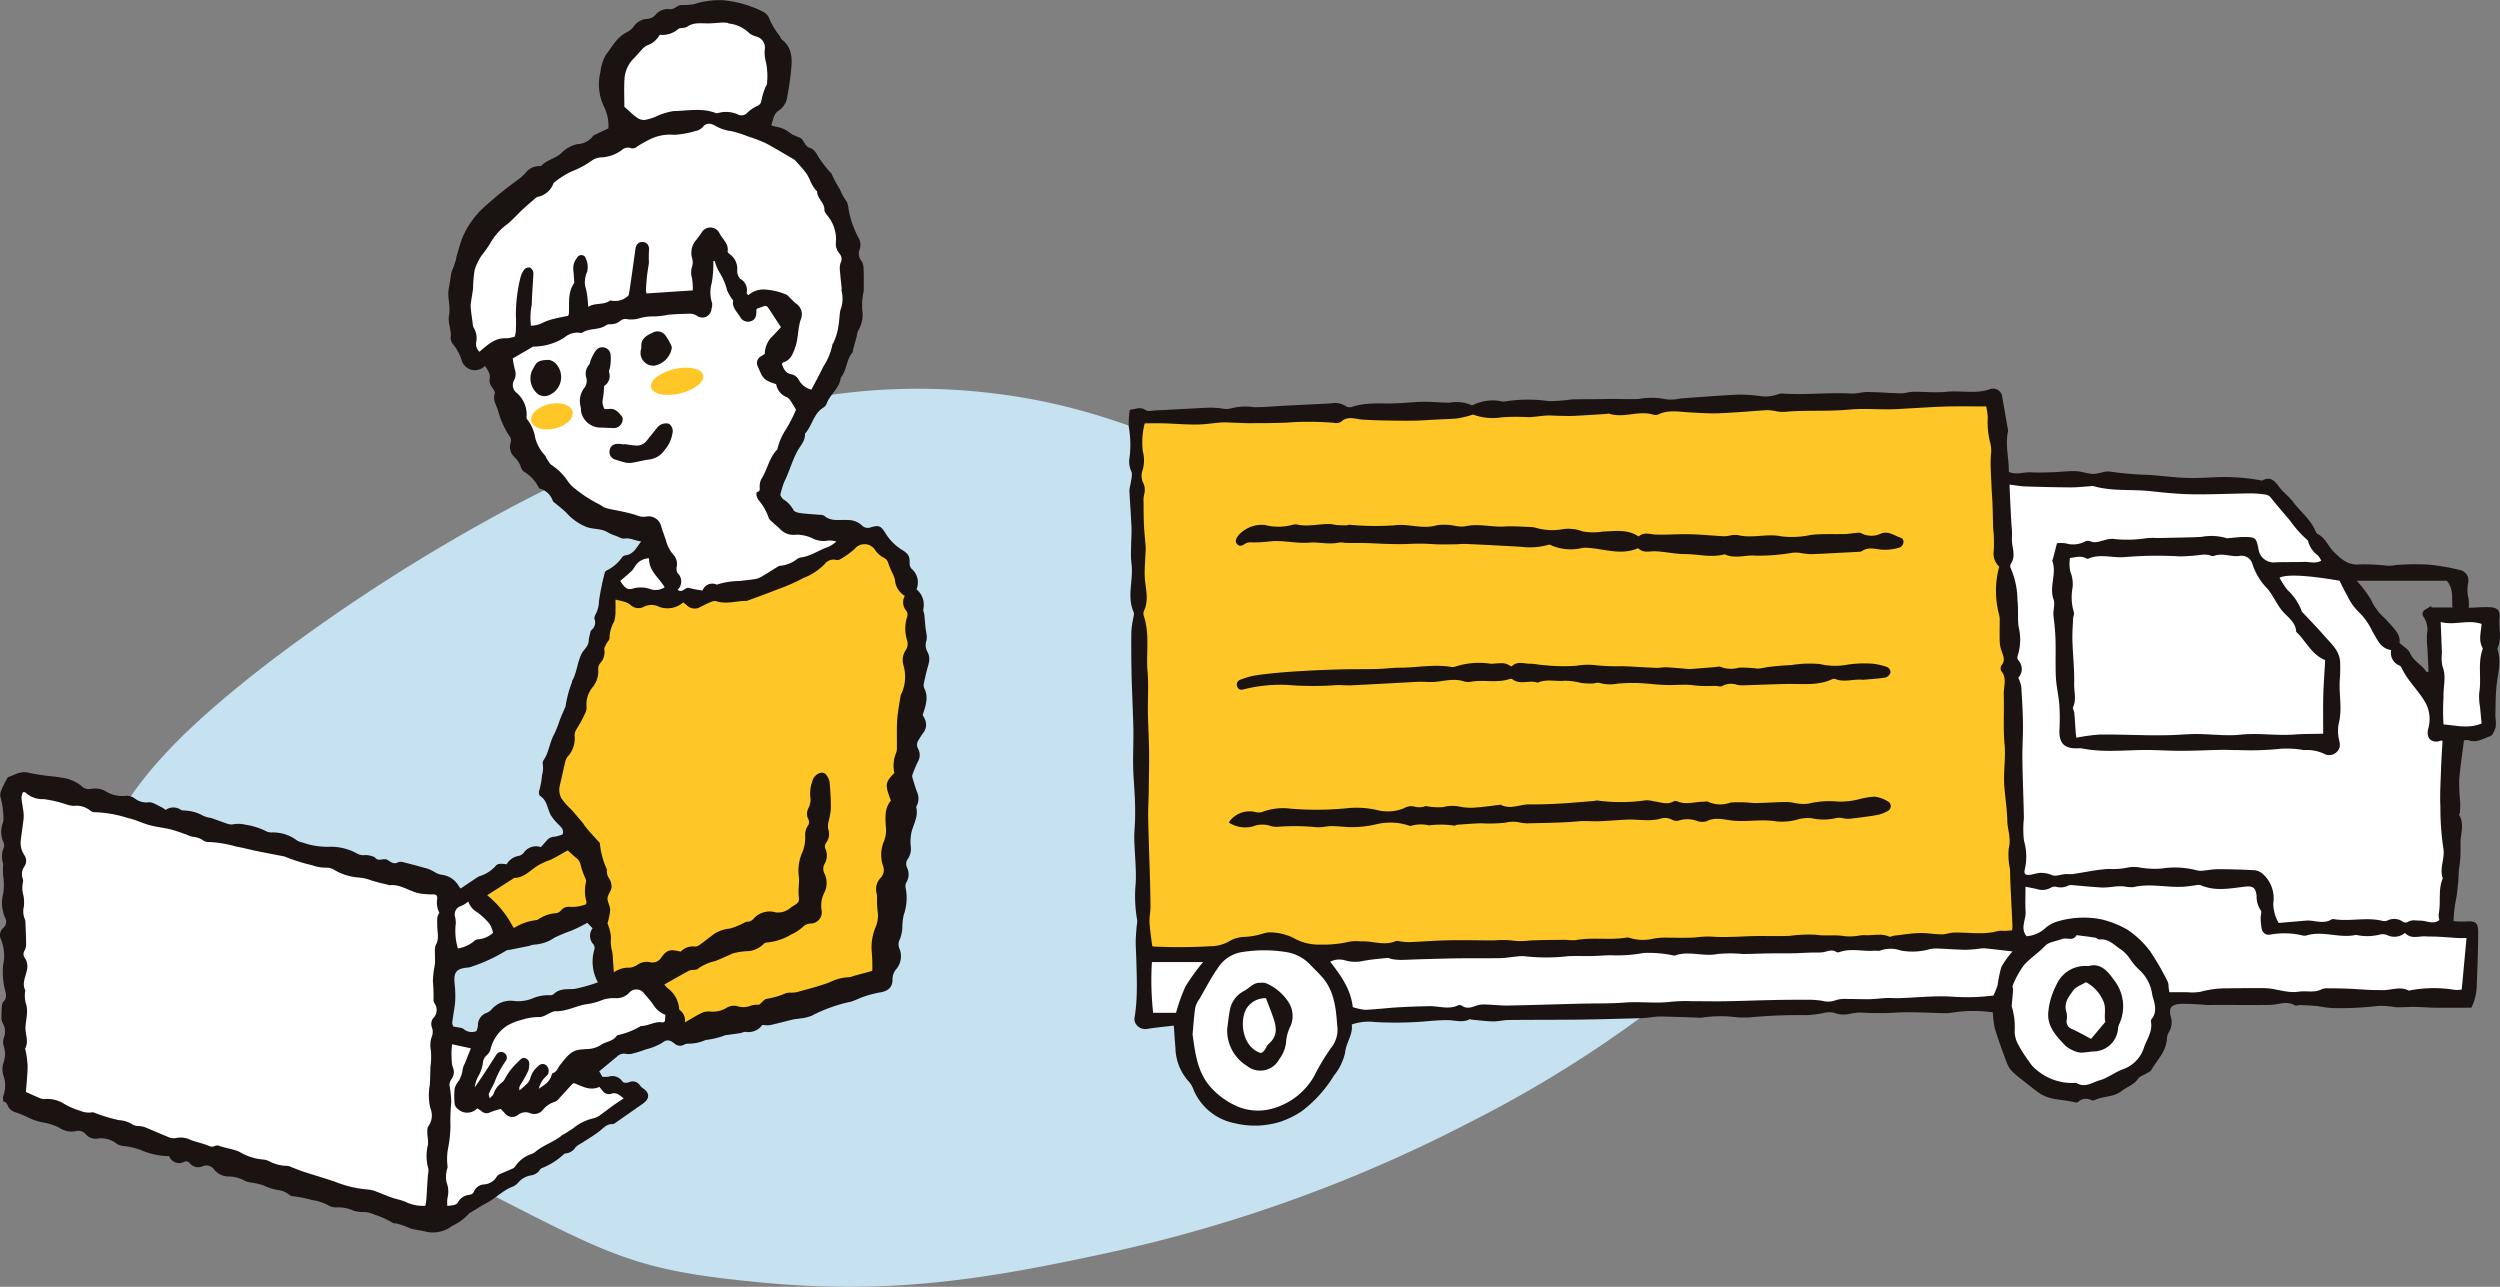
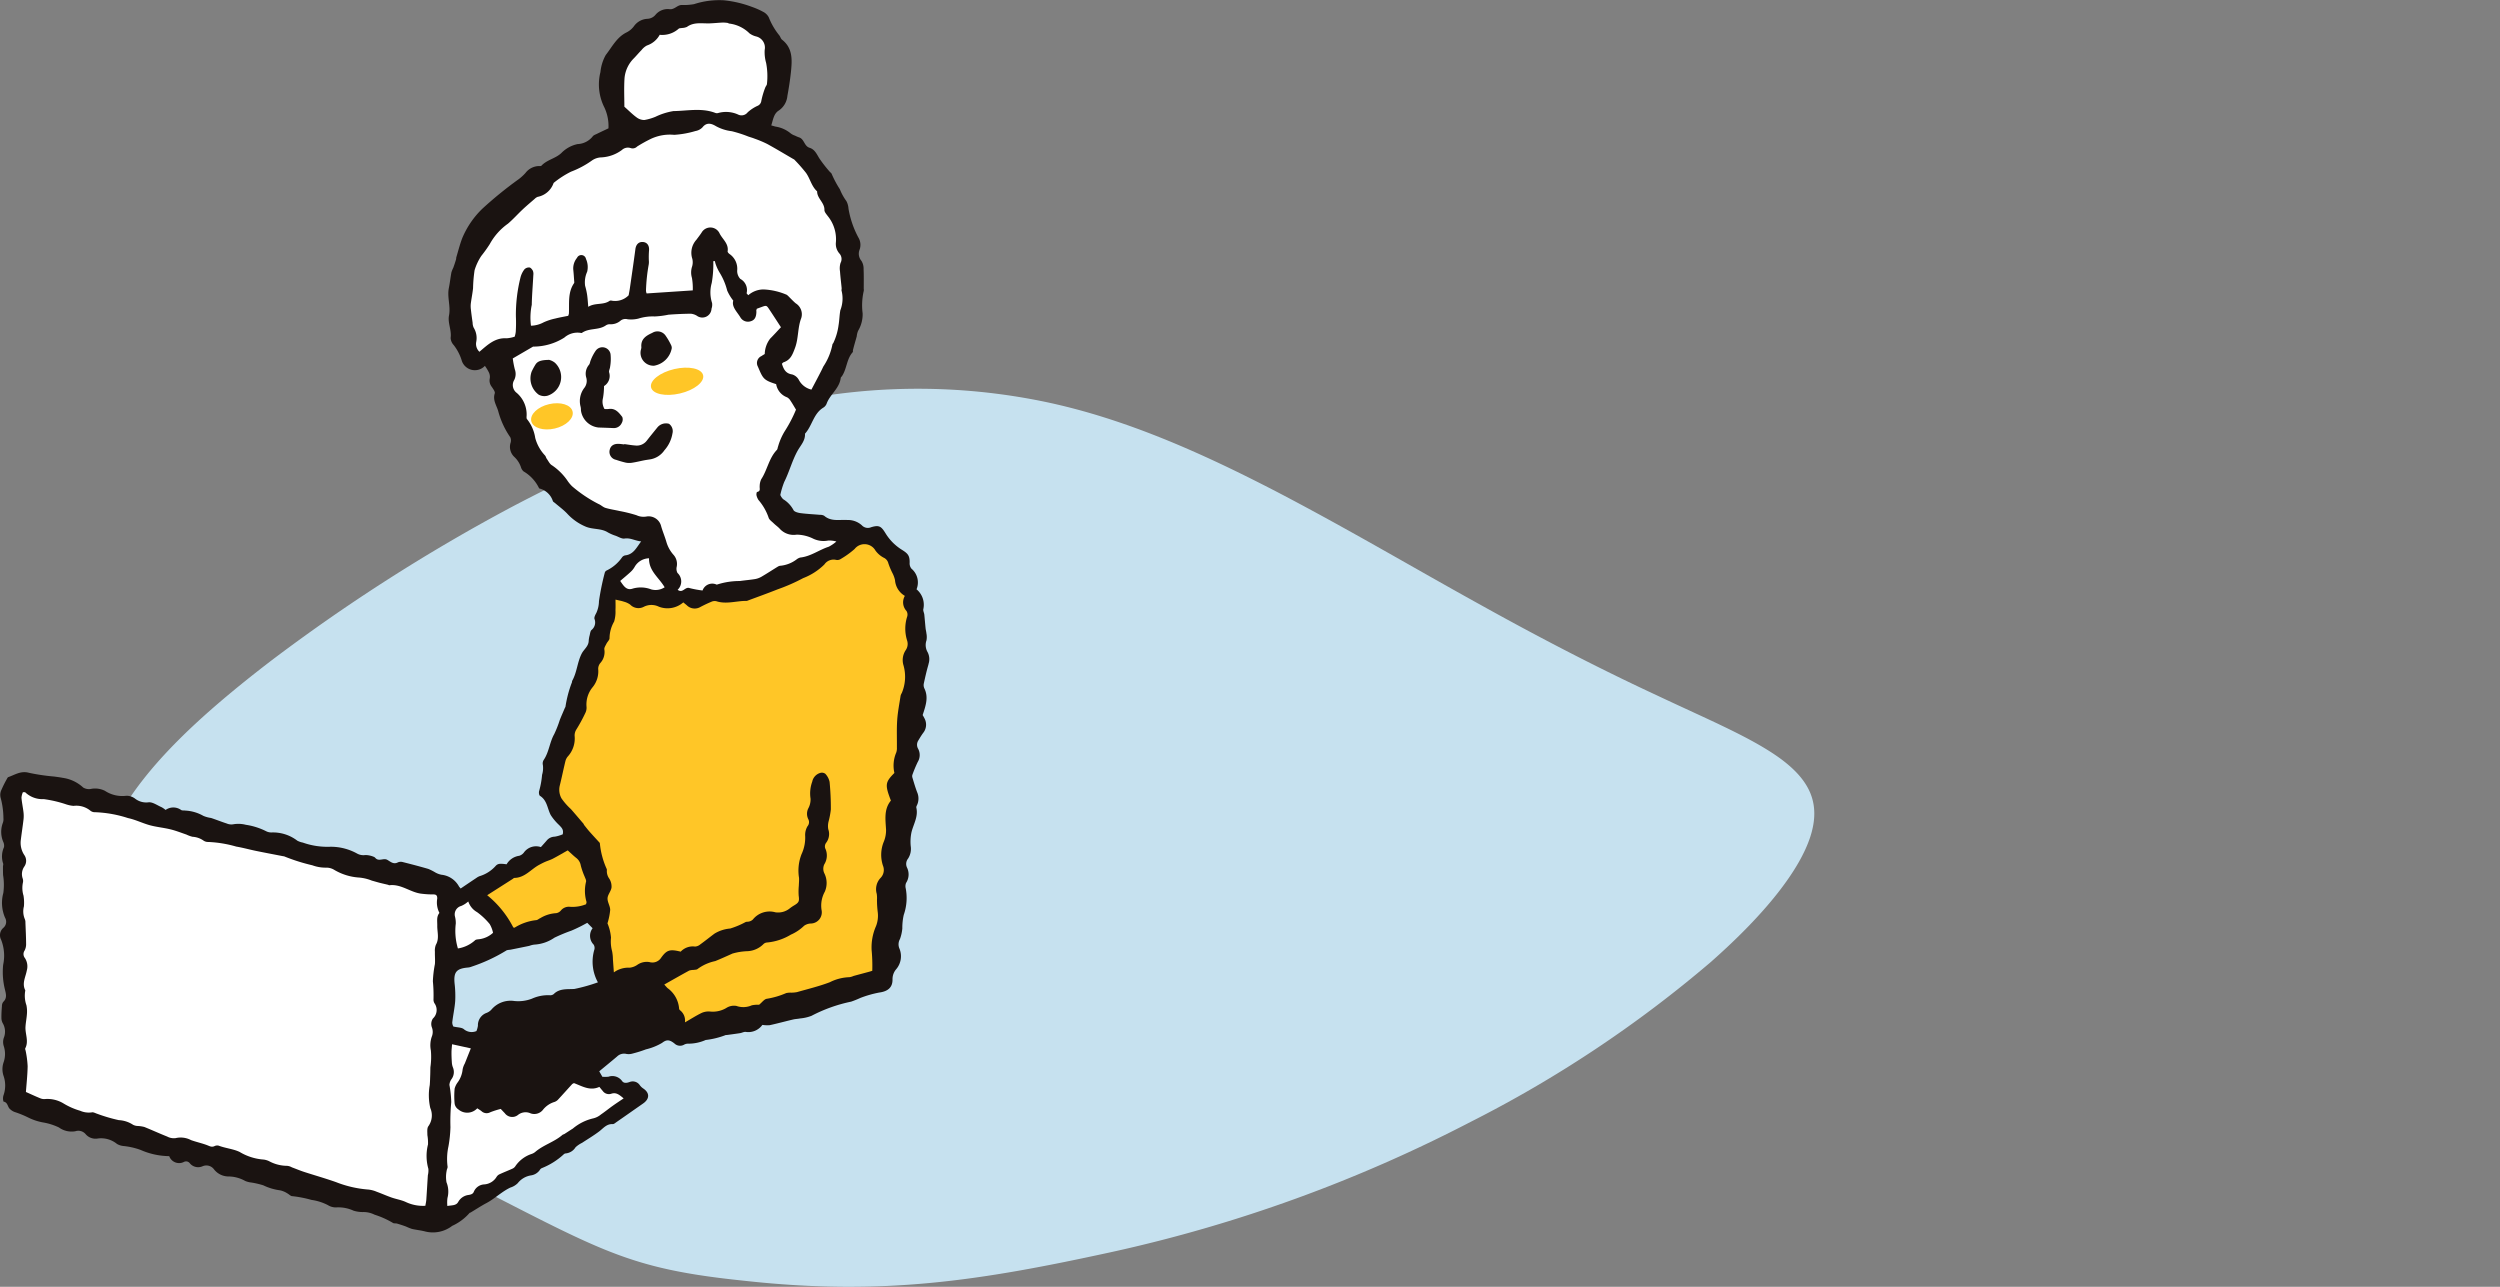
<svg xmlns="http://www.w3.org/2000/svg" width="308.66" height="158.873" viewBox="0 0 308.66 158.873">
  <rect x="0" y="0" width="308.66" height="158.873" fill="#808080" stroke="none" />
  <defs>
    <clipPath id="clip-path">
      <rect id="長方形_220" data-name="長方形 220" width="212" height="110.873" fill="none" />
    </clipPath>
    <clipPath id="clip-path-2">
-       <rect id="長方形_213" data-name="長方形 213" width="169.319" height="90.971" fill="none" />
-     </clipPath>
+       </clipPath>
    <clipPath id="clip-path-3">
      <rect id="長方形_222" data-name="長方形 222" width="114.735" height="152.183" fill="none" />
    </clipPath>
  </defs>
  <g id="グループ_605" data-name="グループ 605" transform="translate(-1119 -4385)">
    <g id="グループ_399" data-name="グループ 399" transform="translate(1131 4433)">
      <g id="グループ_398" data-name="グループ 398" clip-path="url(#clip-path)">
        <path id="パス_18677" data-name="パス 18677" d="M2.434,53.114c-3.4,6.625-3.364,13.637.894,21.193,4.193,7.469,17.047,11.122,29.43,17.179,28.886,14.129,29.887,16.862,47.141,18.643,17.184,1.894,29.187-.021,45.424-3.564a179.846,179.846,0,0,0,44.231-16.044A149.585,149.585,0,0,0,199.194,70.8c7.017-6.185,11.018-11.477,12.32-15.509,1.312-4.092-.075-6.925-3.6-9.559-3.575-2.636-8.914-4.839-15.266-7.842-6.366-2.948-13.744-6.7-21.707-11.131-7.974-4.394-16.532-9.474-25.5-14.141-8.978-4.641-18.368-8.87-28.185-10.958A77.058,77.058,0,0,0,85.2,1.706C73.9,3.972,62.25,8.753,51.245,14.558a223.332,223.332,0,0,0-29.9,19.115C12.807,40.237,6.071,46.439,2.434,53.114" transform="translate(0 0)" fill="#c6e1ef" />
      </g>
    </g>
    <g id="グループ_387" data-name="グループ 387" transform="translate(1258.341 4433)">
      <g id="グループ_386" data-name="グループ 386" clip-path="url(#clip-path-2)">
        <path id="パス_18658" data-name="パス 18658" d="M169.024,32.008c.56-1.214.129-2.493.24-3.738.08-.9-.265-1.26-1.207-1.3-.873-.037-1.752.045-2.6.073a6.237,6.237,0,0,0-.012-1.094,4.49,4.49,0,0,1-.078-1.9,1.317,1.317,0,0,0-1.052-1.684,25.274,25.274,0,0,0-3.93-.659,30.705,30.705,0,0,0-3.481.023c-.478.013-.956.14-1.431.123a24.644,24.644,0,0,0-3.457-.168c-1.439.156-2.317-.669-3.17-1.5-.73-.708-1.073-1.785-2.072-2.275-.123-.06-.2-.252-.261-.4-.632-1.429-1.875-2.385-2.789-3.6-.485-.643-1.175-1.132-1.659-1.776-.551-.732-1.048-1.367-2.074-.818-.087.046-.236-.016-.354-.037a25.084,25.084,0,0,0-5.664-.347c-1.194.057-2.393.117-3.585.065-1.492-.065-2.978-.271-4.47-.364a39.461,39.461,0,0,1-4.7-.4c-.668-.122-1.416.286-2.127.278s-1.422-.317-2.138-.34c-.965-.03-1.933.106-2.9.137-.887.029-1.777.051-2.663.009-.908-.043-1.839.355-2.711-.06.012-1.707-.471-3.34-.1-4.991a1.351,1.351,0,0,0-.062-.481q-.328-1.9-.659-3.806a1.131,1.131,0,0,0-1.567-.906c-1.749.584-3.539.116-5.3.3C99.631.516,98.254.355,96.89.371c-.522.006-1.044.2-1.564.19C93.967.537,92.609.414,91.25.4c-.685-.008-1.376.227-2.056.189-2.752-.153-5.5.18-8.251.015A1.831,1.831,0,0,0,80.1.7a4.258,4.258,0,0,1-2.15.189,23.532,23.532,0,0,0-2.64-.171c-2.393.115-4.783.31-7.173.476a5.224,5.224,0,0,1-1.8.105,8.664,8.664,0,0,0-3.348-.044c-1.311.077-2.635-.035-3.963.006-1.444.045-2.914.008-4.371.058a19.34,19.34,0,0,1-2.766.205,18.221,18.221,0,0,0-5.439.042,1.094,1.094,0,0,1-.481-.032,5.4,5.4,0,0,0-2.976.27c-.229.063-.533.289-.664.21a4.773,4.773,0,0,0-2.711-.3c-1.087.006-2.174-.121-3.261-.107-1.134.015-2.265.152-3.4.192-1.822.066-3.667-.169-5.446.46a.837.837,0,0,1-.685-.114,2.514,2.514,0,0,0-1.873-.34q-2.834.143-5.668.284c-1.252.064-2.5.19-3.755.186a7.54,7.54,0,0,0-3.062.187,2.358,2.358,0,0,1-.963-.034,12.906,12.906,0,0,0-1.456-.1c-2.22.1-4.438.231-6.657.34-.439.022-.99.162-1.3-.041C1.392,2.15.809,2.565.149,2.588A11.79,11.79,0,0,0,.021,4.676,12.919,12.919,0,0,1,.13,8.407a2.918,2.918,0,0,0,.2,1.778c.188.409-.02,1.007-.075,1.518a5.781,5.781,0,0,0-.156.823c.071,1.515.191,3.028.256,4.543.031.714-.025,1.432-.04,2.148-.011.515-.034,1.03-.021,1.544.01.395.071.789.1,1.184.139,1.864-.591,3.759.224,5.609.114.258-.035.637-.077.957a12.4,12.4,0,0,0-.2,1.446Q.309,32.329.355,34.7c.03,1.574.1,3.148.154,4.722.033,1.01.082,2.02.086,3.029C.6,43.869.535,45.288.565,46.7c.027,1.288.155,2.573.21,3.86.037.843.043,1.689.028,2.532s-.122,1.68-.1,2.518c.042,1.808.266,3.62.176,5.419A17.027,17.027,0,0,0,1.058,65.6a2.721,2.721,0,0,1-.06.723c-.045.646-.116,1.292-.119,1.938,0,.766.059,1.533.077,2.3.03,1.25.084,2.5.057,3.749a22.5,22.5,0,0,1-.257,3.228,1.121,1.121,0,0,0,.222.993,1.379,1.379,0,0,0,1.417.483c1.1-.165,2.211-.271,3.187-.386.07.961.117,1.84.2,2.715a6.38,6.38,0,0,0,1.741,4.288,3.219,3.219,0,0,1,.513.957,6.96,6.96,0,0,0,5.119,4.1,10.519,10.519,0,0,0,5.621-.205,11.321,11.321,0,0,0,2.6-1.29,15.784,15.784,0,0,0,3.962-4.378,6.926,6.926,0,0,0,1.384-2.8c.112-1.29,1.024-2.3.824-3.521a6.388,6.388,0,0,1,2.857-.313,44.287,44.287,0,0,0,4.574.027c1.49-.047,2.979-.278,4.466-.256.9.013,1.786.343,2.663-.11.056-.029.155.039.236.046.883.079,1.765.2,2.65.216.643.012,1.287-.164,1.932-.171,2.861-.031,5.722-.015,8.583-.047,2.224-.025,4.448-.093,6.672-.146.559-.013,1.12-.028,1.677-.069.6-.044,1.19-.177,1.784-.169,1.647.022,3.293.1,4.94.15a1.683,1.683,0,0,0,.244-.02,15.52,15.52,0,0,1,3.818-.084,10.074,10.074,0,0,0,2.4.026,66.557,66.557,0,0,1,6.793-.239,18.605,18.605,0,0,0,1.906-.249,2.84,2.84,0,0,1,1.294-.061,3.46,3.46,0,0,0,2.029.144,6.781,6.781,0,0,1,1.311-.158,36.633,36.633,0,0,0,3.992.032c2.2-.163,4.434.024,6.653.052.281,0,.562-.078.844-.1a16.731,16.731,0,0,1,4.846,0A11.206,11.206,0,0,0,106.956,79c.449,1.462.972,2.9,1.52,4.333a3.1,3.1,0,0,0,.762,1.082c.527.5,1.119.933,1.692,1.385.507.4,1.009.807,1.54,1.172,1.337.919,2.968.736,4.443,1.145a.46.46,0,0,0,.348-.088,1.348,1.348,0,0,1,1.564-.21.609.609,0,0,0,.475-.008c1.047-.506,2.3-.316,3.3-1.109.649-.515,1.5-.745,2.021-1.5.209-.306.67-.439,1.015-.654.2-.127.485-.213.595-.4.753-1.265,1.893-2.34,1.965-3.951a1.9,1.9,0,0,1,.262-.806,2.286,2.286,0,0,0,.218-1.868c-.261-.921-.079-1.507,1.206-1.585a31.037,31.037,0,0,1,3.159.139c.444.019.889-.008,1.334-.007.969,0,1.938.009,2.907.009,1.249,0,2.5.026,3.746-.016.986-.034,1.967-.531,2.955.06.168.1.47-.044.709-.034.708.029,1.418.059,2.123.128a15.251,15.251,0,0,0,1.771.241,38.257,38.257,0,0,0,5.724-.27,11.225,11.225,0,0,1,2.176.171c.751.025,1.506-.054,2.258-.045.849.01,1.7.09,2.546.1,1.487.017,2.974,0,4.49,0a6.413,6.413,0,0,0,.672-2.944c.085-2.149.173-4.3.171-6.45,0-1.135-.386-1.353-1.561-1.244a11.918,11.918,0,0,1-1.475-.047,15.873,15.873,0,0,1,.342-2.894,24.874,24.874,0,0,0,.3-3.317,16.6,16.6,0,0,0,.212-3.307c-.04-1.187.54-2.425-.162-3.584-.042-.07.085-.225.092-.343a11.9,11.9,0,0,0,.039-1.2,24.881,24.881,0,0,1-.127-2.789c.119-1.6.374-3.185.583-4.871a1.09,1.09,0,0,1,.548-.041c1,.386,1.842-.2,2.693-.492.333-.115.567-.74.686-1.176a5.34,5.34,0,0,0-.046-1.211c.026-1.245.017-2.5.132-3.734.141-1.508.64-3,.149-4.525a.365.365,0,0,1,0-.24M160.849,27q-.008-.094-.016-.187c-.242.148-.49.286-.724.445a.59.59,0,0,0-.2.931,2.78,2.78,0,0,1,.393,2.079,10.394,10.394,0,0,0,.052,1.692c.047.995.1,1.99.145,2.943a1.775,1.775,0,0,1-.243.082c-.543-.908-1.625-1.33-2.06-2.376-.19-.456-.761-.754-1.284-1.24.159-1.113-.805-1.887-1.56-2.767a7.764,7.764,0,0,0-.6-.584,6.486,6.486,0,0,1-1.341-1.946,14.91,14.91,0,0,0-1.79-2.375h11.127c.888,1.074.588,2.155.7,3.3Z" transform="translate(0 0)" fill="#1a1311" />
        <path id="パス_18659" data-name="パス 18659" d="M8.525,76.438c-.117-.974-.275-1.928-.329-2.887-.036-.632.119-1.273.118-1.91,0-1.369-.043-2.738-.081-4.106-.064-2.292-.155-4.584-.2-6.877-.02-1.043.044-2.088.069-3.132,0-.122,0-.244,0-.366.017-1.573.063-3.147.044-4.72S8.028,49.281,8,47.7c-.029-1.7.1-3.408-.043-5.094-.2-2.292.293-4.63-.459-6.884a.882.882,0,0,1,0-.6c.67-1.376.2-2.767.116-4.16-.053-.867.037-1.743.066-2.614.012-.365.065-.731.043-1.093-.055-.908-.168-1.813-.211-2.722-.045-.956-.042-1.915-.047-2.873a3.274,3.274,0,0,1,.072-.967,1.97,1.97,0,0,0-.116-1.408,1.969,1.969,0,0,1-.136-1.393,4.256,4.256,0,0,0,.086-2.5,9.359,9.359,0,0,1,.237-3.459c.795,0,1.561-.019,2.327,0,1.372.042,2.743.159,4.114.149,1.011-.008,2.02-.185,3.032-.254.474-.032.953.01,1.43.024.681.02,1.362.069,2.043.064,1.561-.009,3.123,0,4.681-.078a36.434,36.434,0,0,1,5.781.039,1.176,1.176,0,0,0,.822-.129c.834-.786,1.757-.326,2.654-.276.763.043,1.526.083,2.289.1,1.335.025,2.671.048,4.007.034.885-.009,1.769-.083,2.654-.129.958-.05,1.921-.058,2.872-.166a13.987,13.987,0,0,0,1.826-.46,7.014,7.014,0,0,0,3.59.335,26.643,26.643,0,0,1,3.277-.013c.723-.019,1.443-.156,2.167-.2.475-.028.954.02,1.431.028.647.01,1.3.044,1.941.014,1.377-.064,2.752-.161,4.128-.247.08-.005.171-.062.237-.04,1.829.629,3.7-.447,5.537.147a.894.894,0,0,0,.6-.057c1.249-.584,2.541-.3,3.827-.236,1.216.063,2.436.156,3.65.109,1.972-.077,3.939-.265,5.91-.386a5.37,5.37,0,0,1,.955.1,5.209,5.209,0,0,0,1.085.125c2.692-.261,5.4-.037,8.1-.292,1.68-.159,3.387-.013,5.082-.035.923-.012,1.846-.092,2.769-.139,1.407-.073,2.814-.176,4.222-.209,1.561-.036,3.123-.008,4.845-.008a8.583,8.583,0,0,1,.2,1.319,10.157,10.157,0,0,0,.321,3.25,3.9,3.9,0,0,1,.053,1.521c-.073,1.242.036,2.5.086,3.744.03.77.1,1.538.127,2.309.037.969.045,1.94.076,2.909a16.161,16.161,0,0,1,.074,2.754,2.2,2.2,0,0,0,.674,1.971,11.449,11.449,0,0,0-.051,5.8,3.594,3.594,0,0,1,.112.6c.007.959-.029,1.918,0,2.875a3.956,3.956,0,0,0,.247,1.185c.208.581.463,1.119-.012,1.71a.733.733,0,0,0-.066.687c.775.9.3,1.938.329,2.9.07,2.055-.085,4.126.1,6.167.16,1.751-.165,3.473-.03,5.2.11,1.409.337,2.813.368,4.222.025,1.149.51,2.238.177,3.456a8.27,8.27,0,0,0,.152,2.518c.039.628.031,1.258.06,1.887.08,1.725.17,3.45.25,5.176a4.2,4.2,0,0,1-.049.529c-.349.023-.663.049-.978.061a3.208,3.208,0,0,0-.731.01c-1.831.525-3.689.134-5.533.205-.48.019-.957.223-1.434.216-.928-.013-1.857-.19-2.781-.163-1.045.031-2.086.207-3.128.328-.2.023-.436.179-.583.113-1.016-.456-2.072-.09-3.1-.186a5.974,5.974,0,0,0-.831.095A6.9,6.9,0,0,1,94,75.251c-1.18-.215-2.366.013-3.56-.177a17.415,17.415,0,0,0-3.216.14c-1.038.035-2.079.032-3.118.017-2.248-.031-4.492.244-6.745.06a13.935,13.935,0,0,0-1.821.123c-.564.029-1.129.034-1.693.039-.479,0-.957-.024-1.435-.01a8.473,8.473,0,0,0-2.062.127,5.494,5.494,0,0,1-2.951-.132.607.607,0,0,0-.241-.024c-2.106.371-4.254-.068-6.362.329a7.242,7.242,0,0,1-1.213-.044c-1.49.017-2.982.015-4.469.089a8.123,8.123,0,0,1-2.152,0,10.993,10.993,0,0,0-2.172-.014c-1.9,0-3.8-.051-5.694-.014-1.607.031-3.212.162-4.819.228A8.485,8.485,0,0,1,39.2,75.9c-.2-.018-.433-.108-.6-.038-1.424.612-2.851-.047-4.274.034a5.4,5.4,0,0,0-1.442.032,14.189,14.189,0,0,1-3.6.362,6.215,6.215,0,0,1-3.038-.675,6.567,6.567,0,0,0-3.39-.83c-.507.068-.995.269-1.5.369a8.584,8.584,0,0,1-1.439.188,3.9,3.9,0,0,0-2.037.628,4.827,4.827,0,0,1-2.175.522,67.4,67.4,0,0,1-7.013.038c-.07,0-.137-.07-.179-.093" transform="translate(-5.614 -7.667)" fill="#ffc627" />
        <path id="パス_18660" data-name="パス 18660" d="M492.854,53.621c.807.1,1.392.208,1.98.227,1.864.06,3.73.105,5.595.116.8,0,1.6-.09,2.4-.14a1.144,1.144,0,0,1,.358-.029c2.286.675,4.659.386,6.984.627,1.724.179,3.455.368,5.185.394,2.416.037,4.835-.086,7.252-.112a12.591,12.591,0,0,1,1.917.157,1.026,1.026,0,0,1,.592.363c.777.982,1.607,1.921,2.406,2.875a13.263,13.263,0,0,0,2.064,2.319.358.358,0,0,1,.141.2,3.117,3.117,0,0,0,1.205,1.742,3.207,3.207,0,0,1,.419.655c-.689.4-1.417.123-2.113.147-1.161.041-2.324.012-3.486.05a1.9,1.9,0,0,1-2.157-1.65c-.26-1.354-.356-1.461-1.711-1.474-.676-.006-1.354.094-2.031.147-.04,0-.088.034-.119.021a6.587,6.587,0,0,0-3.178-.181c-1.126.066-2.256.074-3.385.1q-1.035.027-2.071.043a7.905,7.905,0,0,0-1.337.021,15.278,15.278,0,0,1-4.217.071,3.845,3.845,0,0,0-1.068.2c-.547.117-1.071.387-1.662.092a.859.859,0,0,0-.693.075,3.183,3.183,0,0,1-2.352.186,5.657,5.657,0,0,0-1.048-.011c-.189.729-.35,1.35-.512,1.971-.021.079-.089.171-.066.231.577,1.558-.419,3.156.156,4.748.218.6-.1,1.377-.008,2.051.069.511.114,1.014.162,1.523.185,1.978.04,3.955.124,5.927.05,1.166.339,2.32.429,3.487a23.881,23.881,0,0,1,.017,3.029c-.087,1.705.563,2.418,2.238,2.36a2.666,2.666,0,0,1,.609.024c2.744.547,5.508.145,8.262.185,1.357.02,2.714.109,4.071.1,1.62-.006,3.239-.088,4.859-.12.679-.013,1.36.042,2.039.027a35.571,35.571,0,0,0,5.214-.16,12.023,12.023,0,0,1,2.881.163,5.072,5.072,0,0,1,2.46.436,1.32,1.32,0,0,0,1.685-.291c.432-.483.314-.974.165-1.578a4.894,4.894,0,0,1,.06-2.121c.369-1.735-.064-3.466.075-5.2a18.81,18.81,0,0,0,.038-2.054c-.042-1.434-1.078-2.3-1.926-3.268q-.52-.592-1.056-1.17c-.512-.549-1.032-1.092-1.74-1.839a6.705,6.705,0,0,0-1.807-2.71,10.674,10.674,0,0,1-.952-1.49c.865-.439,3.394-.311,7.4.373.287.557.587,1.214.955,1.83a6.6,6.6,0,0,0,1.359,1.969,8.228,8.228,0,0,1,1.781,2.518c.574.894.924,2.047,2.29,2.246a1.665,1.665,0,0,0,1,1.9.533.533,0,0,1,.263.246c.752,1.677,2.189,2.893,3.042,4.491a4.283,4.283,0,0,1,.268,3.055c-.249,1.068.2,1.676,1.168,1.6a3.06,3.06,0,0,0,.349-.106,1.071,1.071,0,0,1,.248.008c-.06,1.083-.14,2.164-.176,3.247-.054,1.649-.163,3.3-.089,4.946a33.411,33.411,0,0,0,.349,4.976c.268,1.343-.51,2.556-.054,3.821-.615,1.423-.2,2.967-.51,4.427a2.245,2.245,0,0,0,.091.715c-.771.613-1.582.07-2.359.079-.524.006-1.032-.153-1.532.161a.622.622,0,0,1-.565.011,1.862,1.862,0,0,0-1.962-.185,1.062,1.062,0,0,1-.6.046c-1.987-.5-4.012.107-6-.216a.391.391,0,0,0-.24,0c-.953.625-1.965.192-2.953.171a2.254,2.254,0,0,0-.244.009l-3.388.29a4.817,4.817,0,0,1-.666-2.427,4.038,4.038,0,0,0-1.3-3.634,1.935,1.935,0,0,0-.951-.446q-2.285-.128-4.577-.131c-.679,0-1.356.143-2.036.2a2.082,2.082,0,0,1-.581-.061,10.693,10.693,0,0,0-4.338-.222,10.9,10.9,0,0,1-2.631-.114,4.115,4.115,0,0,0-1.448-.03,8.662,8.662,0,0,1-2.457.194c-1.483.081-2.95.419-4.427.63-.309.044-.632-.015-.946.011-.543.046-1.153.3-1.609.136a3.246,3.246,0,0,0-1.642-.275c-.361.053-.712.17-1.072.224-.573.086-.8-.122-.667-.647a7,7,0,0,0-.1-3.578,12.418,12.418,0,0,1-.005-2.769c-.051-2.431-.154-4.86-.188-7.291-.02-1.456.09-2.913.07-4.368-.021-1.53-.108-3.06-.209-4.587a4.693,4.693,0,0,0-.363-1.088,1.591,1.591,0,0,0-.019-2.18.622.622,0,0,1-.055-.554,6.548,6.548,0,0,0,.1-3.59c-.128-1.095,0-2.173-.132-3.253a10.119,10.119,0,0,0-.811-3.893.655.655,0,0,1-.027-.565c.759-1.072.041-2.206.162-3.3a9.852,9.852,0,0,0-.07-1.575c-.04-.765-.083-1.531-.12-2.3-.039-.8-.072-1.61-.118-2.657" transform="translate(-384.099 -41.789)" fill="#fff" />
        <path id="パス_18661" data-name="パス 18661" d="M558,105.822c-.082,1.512-.2,3.006-.236,4.5s-.009,2.986-.009,4.59c-1.237.03-2.407.009-3.569.1-2.212.166-4.426-.218-6.629.015-2.031.215-4.044-.143-6.067-.068-.847.031-1.693.1-2.54.124q-1.375.037-2.751.017c-2.031-.026-4.062-.113-6.091-.084a22.712,22.712,0,0,0-2.825.391c-.039-.332-.074-.557-.091-.784-.055-.764-.093-1.529-.161-2.291-.021-.238-.238-.526-.159-.695.444-.948.113-1.932.138-2.883.048-1.769-.161-3.544-.215-5.318-.027-.9.043-1.808.083-2.712.013-.281.176-.6.09-.833a6.441,6.441,0,0,1-.157-3,3.952,3.952,0,0,0-.28-2,4.764,4.764,0,0,1-.038-1.673c.706-.085,1.372-.331,2.024.058a.3.3,0,0,0,.238.024c1.48-.649,3.016-.053,4.53-.2a47.734,47.734,0,0,1,6.778-.083,22.992,22.992,0,0,0,2.777-.212,3.618,3.618,0,0,1,.713.028c.241.03.519.2.709.128,1.044-.4,2.07.117,3.071.015a1.4,1.4,0,0,1,1.695,1.01,7.733,7.733,0,0,0,1.88,3.058c.635.785,1.034,1.691,1.623,2.487.662.894,1.832,1.493,1.891,2.8,1.219,1.115,1.862,2.805,3.577,3.49" transform="translate(-410.267 -72.323)" fill="#fff" />
        <path id="パス_18662" data-name="パス 18662" d="M197.039,313.444a10.658,10.658,0,0,0-1.369,1.894,14.043,14.043,0,0,0-.466,2.243,9.8,9.8,0,0,1-.524,1.3,25.74,25.74,0,0,1-5.317.127c-2.1-.1-4.207.129-6.312.2-.52.018-1.042-.04-1.562-.019-.685.028-1.367.13-2.052.144-.929.019-1.859-.032-2.789-.023a3.9,3.9,0,0,0-1.415.141,2.63,2.63,0,0,1-1.646.091,10.676,10.676,0,0,0-2.026-.135q-2.014-.014-4.03.031c-2.009.042-4.018.119-6.027.153-1.32.022-2.64-.011-3.96-.007a20.1,20.1,0,0,0-2.541.057c-1.965.257-3.932-.041-5.9.112-1.806.141-3.626.089-5.44.135-2.959.075-5.917.177-8.876.23-.929.017-1.86-.1-2.791-.129a3.125,3.125,0,0,0-1.077.118c-.625.213-1.215.484-1.854.037a.56.56,0,0,0-.471-.054c-1.177.561-2.376.082-3.563.106-1.312.026-2.625.07-3.935.149s-2.641.249-3.964.3a6.718,6.718,0,0,1-1.549-.335c-.231-2.141-1.427-3.866-2.79-5.6a2.5,2.5,0,0,1,1.918-.146,4.515,4.515,0,0,0,2.159.047c.991-.188,2-.269,3.008-.368.181-.018.372.117.564.144a6.985,6.985,0,0,0,1.067.1c.834-.011,1.667-.062,2.5-.085,1.565-.043,3.131-.093,4.7-.112,1.7-.021,3.4.008,5.1-.023.643-.011,1.284-.138,1.928-.192a4.89,4.89,0,0,1,1.2-.028,23.11,23.11,0,0,0,5.193-.017c1-.057,2.008,0,3.013-.023.888-.017,1.778-.125,2.662-.084a18.009,18.009,0,0,0,3.679-.293,14.814,14.814,0,0,1,3.6.284c.081.008.172.066.237.042,1.741-.647,3.532.164,5.306-.2a16.093,16.093,0,0,1,3.1,0c1.044-.006,2.088-.058,3.133-.073s2.065-.006,3.1-.015c.4,0,.8-.031,1.2-.047.363-.015.725-.034,1.088-.043.435-.012.874.019,1.305-.03.585-.067,1.154-.44,1.754-.032a.462.462,0,0,0,.358.006c1.431-.516,2.9-.054,4.343-.174.243-.02.522.067.726-.025a3.693,3.693,0,0,1,2.491,0,7.857,7.857,0,0,0,3.6-.167,3.9,3.9,0,0,1,.969-.075c1.128.042,2.254.128,3.382.156a14.941,14.941,0,0,0,1.561-.112,4.916,4.916,0,0,1,.847-.07c1.085.1,2.167.24,3.466.389" transform="translate(-87.906 -243.971)" fill="#fff" />
        <path id="パス_18663" data-name="パス 18663" d="M547.794,283.492c.781.816,1.715.362,2.58.423.482.034.967.012,1.45.039.846.046,1.691.115,2.537.164.3.017.612,0,1.034,0l-.595,6.363a3.44,3.44,0,0,1-.878.032,15.924,15.924,0,0,0-5.319.033c-.121.011-.269.095-.356.05-1.073-.553-2.156-.02-3.231-.044-.529-.012-1.059-.006-1.587-.03-.847-.039-1.692-.11-2.539-.145s-1.692-.049-2.538-.051a1.852,1.852,0,0,0-.836.112c-.919.488-1.905.154-2.822.3-1.512.234-2.859-.429-4.3-.434q-2.242-.008-4.485.023a12.444,12.444,0,0,0-3.372.43,6.241,6.241,0,0,1-1.673.046c-.684,0-1.367,0-2.161,0-.017-.114-.058-.376-.094-.638a1.824,1.824,0,0,0-.082-.6,31.6,31.6,0,0,0-2.219-3.85,11.39,11.39,0,0,0-2.789-2.631,11.889,11.889,0,0,0-3.214-1.275,11.3,11.3,0,0,0-5.256.217,4.112,4.112,0,0,0-1.852,1.047,4.065,4.065,0,0,1-2.113.825c-.828-.973-.067-2.029-.128-3.041-.059-.987-.013-1.98-.013-3.078.585.12,1.013.2,1.434.3a2.1,2.1,0,0,0,1.651-.151,1.017,1.017,0,0,1,.668-.148,2.084,2.084,0,0,0,1.539-.143.919.919,0,0,1,.478-.051c1.249.1,2.495.233,3.745.3a12.994,12.994,0,0,0,1.571-.132,8.613,8.613,0,0,1,1.034-.019,4.63,4.63,0,0,0,1.2.1c2.087-.5,4.173.091,6.254-.055.482-.034.961-.12,1.442-.174a1.259,1.259,0,0,1,.584-.024c1.764.781,3.574.43,5.365.206,1.071-.134,1.426.03,1.571,1.089a3.047,3.047,0,0,0,.514,1.834c.15.171-.028.608-.012.921a6.888,6.888,0,0,0,.148,1.429.86.86,0,0,0,1.053.628,9.877,9.877,0,0,1,3.8.069,1.307,1.307,0,0,0,.6.06c2.051-.66,4.122.38,6.171-.091a6.161,6.161,0,0,0,2.994-.056,1.623,1.623,0,0,1,.84.074,2,2,0,0,0,2.195-.253" transform="translate(-390.209 -216.305)" fill="#fff" />
        <path id="パス_18664" data-name="パス 18664" d="M35.795,324.562c.1-1.061.171-2.192.333-3.309a3.333,3.333,0,0,1,.526-1.069c.73-1.261,1.4-2.569,2.231-3.758A4.364,4.364,0,0,1,42,314.4a17.323,17.323,0,0,1,5.519.043,5.185,5.185,0,0,1,2.833,1.565c.471.485.956.958,1.407,1.46,1.524,1.7,1.743,3.865,1.89,5.969a3.559,3.559,0,0,1-.759,2.81,27.331,27.331,0,0,0-2.109,3.528,8.521,8.521,0,0,1-4.927,3.906,6.619,6.619,0,0,1-4.043-.021,9.34,9.34,0,0,1-3.42-2.181c-1.982-1.939-2.236-4.365-2.6-6.919" transform="translate(-27.896 -244.869)" fill="#fff" />
        <path id="パス_18665" data-name="パス 18665" d="M494.1,314.479c.059-.661.126-1.322.172-1.984.014-.2-.107-.439-.031-.594a11.259,11.259,0,0,1,1.328-2.434c.773-.9,1.815-1.539,2.642-2.43.468-.5,1.4-.582,2.115-.856.579-.22,1.361.317,1.787-.477.76.1,1.522.188,2.279.307.194.03.382.244.558.226,1.189-.123,1.887.779,2.749,1.31a4.65,4.65,0,0,1,.968,1.022,7.679,7.679,0,0,0,1.167,1.4,5.008,5.008,0,0,1,1.628,3.141c.239.879.692,1.972-.064,2.924a.485.485,0,0,0-.1.346c.224,1.174-.471,2.135-.84,3.128a4.162,4.162,0,0,1-2.543,2.728c-1.022.348-1.914,1.1-2.945,1.388-.894.246-1.805.972-2.836.351a.659.659,0,0,0-.363-.022,6.785,6.785,0,0,1-4.678-1.682,4.073,4.073,0,0,1-.858-.985,16.7,16.7,0,0,1-1.354-2.131,3.366,3.366,0,0,1-.406-1.746,8.43,8.43,0,0,0-.377-2.934" transform="translate(-385.073 -238.246)" fill="#fff" />
-         <path id="パス_18666" data-name="パス 18666" d="M734.15,130.507c1.719.451,3.4-.347,5.041.238-.054,1-.4,1.958.093,2.894a.329.329,0,0,1,.036.231c-.628,1.755-.108,3.6-.417,5.385a7.343,7.343,0,0,0,.11,1.809c.056.669.124,1.337.184,1.97-1.675.688-3.178.217-4.7.121a24.839,24.839,0,0,1,0-3.346c-.062-1.262.382-2.538-.122-3.807a5.383,5.383,0,0,1-.078-1.692c-.045-1.206-.094-2.412-.149-3.8" transform="translate(-572.15 -101.709)" fill="#fff" />
-         <path id="パス_18667" data-name="パス 18667" d="M15.813,327.026H12.991a36.317,36.317,0,0,1-.155-6.267h6.322a26.169,26.169,0,0,0-2.181,3.014,22.577,22.577,0,0,0-1.163,3.253" transform="translate(-9.958 -249.979)" fill="#fff" />
        <path id="パス_18668" data-name="パス 18668" d="M109.656,77.195c.667-.613,1.429-.259,2.185-.238,1.38.039,2.764-.077,4.145-.044,1.415.035,2.828.178,4.242.256a4.841,4.841,0,0,0,.717-.094,2.977,2.977,0,0,1,.966-.058c1.785.452,3.6-.229,5.377.162a11.381,11.381,0,0,0,3.7-.191c1.4-.143,2.823-.064,4.235-.1.365-.009.726-.093,1.091-.118.281-.019.633-.107.835.022a2.7,2.7,0,0,0,2.463.024c.96-.322,1.646.293,2.419.537.523.165.389,1.054-.217,1.223a6.124,6.124,0,0,1-2.139.244c-.848-.076-1.672-.373-2.465.185a.707.707,0,0,1-.353.079c-1.977.1-3.954.22-5.932.292a11.207,11.207,0,0,1-1.441-.174,4.546,4.546,0,0,0-.838,0,24.61,24.61,0,0,1-4.456.356c-1.313-.127-2.647.44-3.919-.169-1.611.449-3.223-.019-4.833-.023-1.208,0-2.412-.276-3.623-.347-.747-.044-1.535.274-2.187-.351a.136.136,0,0,0-.115,0c-2.132.9-4.238-.012-6.356-.086a2.132,2.132,0,0,0-.6.057,6.1,6.1,0,0,1-3.443-.249c-.19-.061-.414-.235-.558-.183a8.474,8.474,0,0,1-3.476.254q-3.325-.192-6.652-.345c-.513-.024-1.029.039-1.544.043-.852.006-1.706.032-2.555-.019a24.678,24.678,0,0,0-2.873-.037c-1.963.108-3.942-.062-5.914-.113-.281-.007-.562.01-.843.009-.435,0-.87-.007-1.3-.02a3.012,3.012,0,0,0-.724-.039c-1.232.283-2.473-.086-3.667.011-1.667.136-3.286-.336-4.9-.15a16.1,16.1,0,0,1-2.407.114,1.189,1.189,0,0,0-.677.2c-.346.242-.659.349-.963-.01s-.065-.684.136-.993a3.829,3.829,0,0,1,3.342-1.337,6.592,6.592,0,0,0,3.235.016,1.607,1.607,0,0,1,.722-.077c1.325.3,2.633-.075,3.948-.063.321,0,.64.1.962.128.4.031.794.036,1.19.037.118,0,.238-.078.356-.075a34.084,34.084,0,0,0,5.529.076c1.788-.255,3.513.539,5.3-.025a7.105,7.105,0,0,1,2.388.12,3.9,3.9,0,0,0,1.088.022c1.623-.377,3.234.126,4.855.024,1-.063,2.005.024,3.008.051a4.57,4.57,0,0,1,.724.075,7.309,7.309,0,0,0,3.286.233,4.8,4.8,0,0,1,2.608.248,7.505,7.505,0,0,0,2.53.016c1.485-.038,3-.331,4.4.616" transform="translate(-46.686 -58.955)" fill="#1a1311" />
        <path id="パス_18669" data-name="パス 18669" d="M56.044,231.381a3.072,3.072,0,0,1,3.281-1.3,1.537,1.537,0,0,0,.893-.021,7.154,7.154,0,0,1,3.462-.391,38.9,38.9,0,0,0,7.168-.075,11.37,11.37,0,0,1,3.675.284,5.263,5.263,0,0,0,3.174-.272,1.692,1.692,0,0,1,1.4-.156,2.356,2.356,0,0,0,.927,0c.118-.008.236-.1.35-.1a8.457,8.457,0,0,0,2.134.127,4.3,4.3,0,0,1,2.018-.063,6.842,6.842,0,0,0,2.057.107c.968-.059,1.931-.214,2.9-.329.04,0,.091-.034.119-.019,1.184.65,2.357-.04,3.536-.032,1.22.008,2.442-.027,3.66-.095,1.456-.081,2.909-.216,4.363-.331a1.648,1.648,0,0,1,.36-.057,21.444,21.444,0,0,0,6.076-.033,4.413,4.413,0,0,1,.96.139c.787.092,1.568.463,2.368.024a.61.61,0,0,1,.476-.04c1.075.494,2.159.06,3.238.06.2,0,.453-.074.6.016a3.606,3.606,0,0,0,2.768.084,16.693,16.693,0,0,1,2.9.071c1.33-.013,2.659-.126,3.988-.136.557,0,1.112.17,1.672.223a4.5,4.5,0,0,0,1.057-.022,10.843,10.843,0,0,1,3.484-.263,8.828,8.828,0,0,0,2.623-.247,10.632,10.632,0,0,1,2.02-.354,4.061,4.061,0,0,1,1.766.652.665.665,0,0,1-.126,1.13,4.165,4.165,0,0,1-1.361.5c-1.111.194-2.234.324-3.355.459a3.517,3.517,0,0,1-.715-.053,2.114,2.114,0,0,0-.826-.06,6.813,6.813,0,0,1-3.135.038,4.657,4.657,0,0,0-1.661.139,6.945,6.945,0,0,1-2.772.243c-1.742-.282-3.466.082-5.189-.077-1.133-.1-2.242-.5-3.382.085a1.944,1.944,0,0,1-1.2-.075,3.467,3.467,0,0,0-2.149-.038,1.14,1.14,0,0,1-.82-.061,1.813,1.813,0,0,0-1.4-.177c-1.405.413-2.834.069-4.25.135-1.132.053-2.263.156-3.4.2-.839.033-1.666-.071-2.523.008-2.1.193-4.21.193-6.317.251a4.665,4.665,0,0,1-1.079-.132,3.811,3.811,0,0,0-1.641.049,17.942,17.942,0,0,1-3.031.076c-.959.031-1.917.108-2.874.176-.159.011-.336.146-.468.105a11.469,11.469,0,0,0-3.073-.023,4.288,4.288,0,0,0-2.127.034c-.208.094-.543-.08-.817-.145a7.386,7.386,0,0,0-3.664,0,12.418,12.418,0,0,1-2.74.327c-.882.028-1.769-.121-2.655-.127-.6,0-1.213.179-1.813.146a27.206,27.206,0,0,0-4.973-.051,3.071,3.071,0,0,1-.958-.163,3.073,3.073,0,0,0-1.968.1,3.692,3.692,0,0,1-3-.47" transform="translate(-43.677 -177.827)" fill="#1a1311" />
        <path id="パス_18670" data-name="パス 18670" d="M137.94,155.51c-1.187-.152-2.348.36-3.494-.1a.5.5,0,0,0-.361.009c-1.83.868-3.781.553-5.7.6-1.694.042-3.387.111-5.08.16a3.916,3.916,0,0,1-.976-.046,2.2,2.2,0,0,0-1.829.138c-.2.125-.552-.008-.835-.008-.479,0-.959.017-1.438.013-.278,0-.556-.025-.833-.047-.442-.036-.884-.112-1.326-.115-.887-.006-1.775.066-2.66.032-1.081-.042-2.158-.195-3.239-.233a20,20,0,0,0-2.648.072,4.751,4.751,0,0,1-2.169-.087c-.274-.1-.634.07-.956.071a10.357,10.357,0,0,1-1.318-.07,8.89,8.89,0,0,0-2.024-.281c-1.119.132-2.275-.255-3.358.247-.989-.38-2.114.3-3.067-.391a.438.438,0,0,0-.336-.085c-1.537.547-3.143.091-4.7.333a2.1,2.1,0,0,1-.967-.007c-1.252-.436-2.474-.036-3.708.053-.518.037-1.042-.014-1.564-.02-.233,0-.467,0-.7.016-2.636.141-5.271.295-7.908.421-.762.036-1.538-.084-2.29.008a39.756,39.756,0,0,1-5.666-.054,18.494,18.494,0,0,0-5.4.547c-.394.111-.654.009-.791-.333a.64.64,0,0,1,.438-.879,9.981,9.981,0,0,1,1.989-.545c1.479-.195,2.967-.338,4.456-.438,1.848-.124,3.7-.206,5.552-.262,1.614-.049,3.231-.022,4.845-.061.935-.023,1.868-.157,2.8-.157,2.083,0,4.158-.442,6.247-.109a1.144,1.144,0,0,0,.6-.027,9.487,9.487,0,0,1,4.331-.357c.832.037,1.713-.312,2.478.3a.229.229,0,0,0,.216-.028c.679-.632,1.484-.256,2.231-.265.553-.007,1.106.141,1.661.167a22.2,22.2,0,0,0,4.086.074,7.885,7.885,0,0,1,2.492-.043,26.869,26.869,0,0,0,3.248.105c1.363.054,2.725.151,4.089.205.4.016.8-.091,1.2-.074.807.035,1.613.118,2.419.18a4.224,4.224,0,0,0,.609.032c.993-.07,1.986-.154,2.979-.23.244-.019.535-.12.724-.024a3.661,3.661,0,0,0,2.286.086,15.711,15.711,0,0,1,2.3.124,7.435,7.435,0,0,0,1.07-.175c.557-.071,1.116-.129,1.675-.178.478-.042.958-.066,1.437-.092a13.793,13.793,0,0,1,3.5-.118,8.1,8.1,0,0,0,3.284.088,13.865,13.865,0,0,1,3.03-.147,7.556,7.556,0,0,1,2,.437.762.762,0,0,1,.391.639.982.982,0,0,1-.591.637c-.915.152-1.848.2-2.74.282" transform="translate(-47.189 -119.575)" fill="#1a1311" />
        <path id="パス_18671" data-name="パス 18671" d="M55.132,338.059c.111-.795.184-1.6.341-2.382a3.27,3.27,0,0,1,1.764-2.355c.657-.347,1.132-1.049,1.988-1a1.776,1.776,0,0,1,.707.052,6.19,6.19,0,0,1,2.813,2.394,3.129,3.129,0,0,1,.2,2.919,5.105,5.105,0,0,0-.536,1.973,4.168,4.168,0,0,1-.851,2.1,2.631,2.631,0,0,1-3.988.814,5.123,5.123,0,0,1-2.433-4.514" transform="translate(-42.965 -258.981)" fill="#1a1311" />
        <path id="パス_18672" data-name="パス 18672" d="M519.494,322.665c1.571-.45,2.437.727,3.2,1.785a5.234,5.234,0,0,1,.565,5.455,1.831,1.831,0,0,0-.112.462,3.057,3.057,0,0,1-3.05,2.836c-.363.024-.722.094-1.085.118a2.035,2.035,0,0,1-.826-.026,4.131,4.131,0,0,1-1.505-.765c-1.111-1.157-2.3-2.391-2.151-4.132a8.9,8.9,0,0,1,.986-3.371,3.883,3.883,0,0,1,3.975-2.362" transform="translate(-400.984 -251.388)" fill="#1a1311" />
-         <path id="パス_18673" data-name="パス 18673" d="M66.777,340.982c.265.7.542,1.4.8,2.107.449,1.247.79,2.444-.457,3.528-.354.308-.425.951-.979,1.138-2.205-.7-2.645-3.713-1.848-5.36a2.736,2.736,0,0,1,2.486-1.412" transform="translate(-49.817 -265.74)" fill="#fff" />
        <path id="パス_18674" data-name="パス 18674" d="M526.759,332.016a4.68,4.68,0,0,1,2.071,2.174c.523.96.116,1.914.327,2.727l-1.762,2.1c-.888-.462-1.61-.885-2.37-1.219a.986.986,0,0,1-.629-1.158,2.5,2.5,0,0,0-.052-.968c-.35-1.093.314-1.891.853-2.639.339-.471,1.033-.686,1.563-1.014" transform="translate(-408.564 -258.752)" fill="#fff" />
      </g>
    </g>
    <g id="グループ_403" data-name="グループ 403" transform="translate(1119 4385)">
      <g id="グループ_402" data-name="グループ 402" clip-path="url(#clip-path-3)">
        <path id="パス_18692" data-name="パス 18692" d="M114.624,82.022a1.886,1.886,0,0,0-.087-1.484,1.755,1.755,0,0,1-.151-1.472,2.3,2.3,0,0,0-.01-.88c-.015-.2-.075-.4-.1-.607-.056-.561-.1-1.124-.156-1.685-.025-.237-.173-.491-.12-.7a2.479,2.479,0,0,0-.841-2.435,2.223,2.223,0,0,0-.627-2.549,1.017,1.017,0,0,1-.224-.708c.025-.946-.243-1.18-1.037-1.675a6.181,6.181,0,0,1-1.928-1.965c-.525-.849-.767-1.081-1.787-.769a1.016,1.016,0,0,1-1.149-.237,2.567,2.567,0,0,0-1.807-.655c-.952-.064-1.993.222-2.838-.519a.976.976,0,0,0-.519-.118c-.8-.072-1.615-.105-2.414-.212-.31-.041-.774-.168-.865-.383A3.51,3.51,0,0,0,96.69,61.63a1.648,1.648,0,0,1-.35-.517,10.155,10.155,0,0,1,.482-1.606c.628-1.25.97-2.615,1.65-3.848.367-.665.971-1.256.915-2.114.891-.97,1.035-2.46,2.251-3.209a1.011,1.011,0,0,0,.411-.471c.41-1.165,1.6-1.9,1.751-3.205.009-.078.1-.144.152-.219.61-.911.567-2.115,1.328-2.961.048-.054.009-.178.031-.264.07-.281.147-.56.224-.838s.167-.569.243-.857a2.278,2.278,0,0,1,.17-.683,3.971,3.971,0,0,0,.556-2.152,7.819,7.819,0,0,1,.137-2.757.769.769,0,0,0,0-.269c0-.812.019-1.624-.019-2.434a1.8,1.8,0,0,0-.263-1.014,1.367,1.367,0,0,1-.215-1.429,1.752,1.752,0,0,0-.174-1.474,11.548,11.548,0,0,1-1.212-3.554,2.238,2.238,0,0,0-.266-.937,6.534,6.534,0,0,1-.8-1.452,12.824,12.824,0,0,1-1-1.872c-.037-.13-.2-.221-.291-.338a16.4,16.4,0,0,1-1.25-1.614c-.318-.523-.563-1.1-1.188-1.291-.684-.205-.653-1.079-1.3-1.287a4.037,4.037,0,0,1-.5-.214,1.9,1.9,0,0,1-.554-.29,3.812,3.812,0,0,0-1.869-.831l-.517-.146c.235-.71.3-1.449.935-1.84a2.441,2.441,0,0,0,1.057-1.808c.183-.985.336-1.978.441-2.975C97.8,7.409,97.9,5.954,96.554,4.9c-.154-.121-.207-.363-.334-.527a8.476,8.476,0,0,1-1.3-2.223,1.574,1.574,0,0,0-.692-.687,9.483,9.483,0,0,0-1.4-.616,13.675,13.675,0,0,0-3.435-.81,10.024,10.024,0,0,0-3.7.474,7.189,7.189,0,0,1-1.559.105c-.553.034-.886.608-1.5.514a1.959,1.959,0,0,0-1.7.692,1.369,1.369,0,0,1-.988.5,2.166,2.166,0,0,0-1.684.924,2.541,2.541,0,0,1-.889.747c-1.231.6-1.8,1.8-2.585,2.8a5.421,5.421,0,0,0-.657,2.107,6.3,6.3,0,0,0,.492,4.375,5.4,5.4,0,0,1,.5,2.57c-.462.22-.947.444-1.425.68-.187.092-.428.169-.528.327a2.516,2.516,0,0,1-1.86.937A3.937,3.937,0,0,0,69.3,18.9c-.718.676-1.771.822-2.452,1.558-.061.066-.231.04-.351.044a2.158,2.158,0,0,0-1.623.858,5.943,5.943,0,0,1-.789.731,48.242,48.242,0,0,0-4.534,3.68,10.876,10.876,0,0,0-2.473,3.612c-.3.775-.5,1.586-.739,2.382-.025.085-.008.183-.035.268-.1.337-.213.674-.332,1.007a4.107,4.107,0,0,0-.236.578c-.121.647-.188,1.3-.319,1.948-.229,1.132.246,2.246.019,3.391-.18.907.341,1.808.2,2.757a1.391,1.391,0,0,0,.379.888,5.978,5.978,0,0,1,.966,1.823,1.7,1.7,0,0,0,2.886.747,5.627,5.627,0,0,1,.47.763,1.271,1.271,0,0,1,.138.753,1.253,1.253,0,0,0,.256,1.092c.157.248.422.585.355.79-.271.825.211,1.468.419,2.166a10.324,10.324,0,0,0,1.493,3.246.937.937,0,0,1,.047.664,1.7,1.7,0,0,0,.438,1.752,3.061,3.061,0,0,1,.828,1.264,1.123,1.123,0,0,0,.324.534,4.851,4.851,0,0,1,1.918,2.074.123.123,0,0,0,.075.049,2.343,2.343,0,0,1,1.631,1.547c.035.1.173.162.264.24.493.422,1.022.809,1.472,1.273a6.513,6.513,0,0,0,2.4,1.675c.873.331,1.845.165,2.658.68a5.2,5.2,0,0,0,.967.417c.36.135.751.391,1.089.339.732-.113,1.3.284,2.052.352-.582.771-.944,1.608-1.962,1.725a.634.634,0,0,0-.382.224,4.927,4.927,0,0,1-1.939,1.653.444.444,0,0,0-.214.282,31.071,31.071,0,0,0-.714,3.5,3.637,3.637,0,0,1-.321,1.443c-.125.231-.293.538-.231.75a1.181,1.181,0,0,1-.363,1.357c-.154.139-.176.434-.234.664a3.526,3.526,0,0,0-.119.7c-.027.665-.59,1.026-.861,1.552-.551,1.068-.581,2.313-1.175,3.363-.028.049-.014.119-.029.177a14.292,14.292,0,0,0-.8,3.01c0,.055-.052.107-.075.162-.21.494-.428.985-.627,1.484a13.843,13.843,0,0,1-.684,1.742c-.58,1.019-.641,2.239-1.316,3.216a.821.821,0,0,0-.088.608,2.9,2.9,0,0,1-.1,1.208,10.522,10.522,0,0,1-.361,1.994c-.058.176-.017.523.1.6.9.559.906,1.582,1.335,2.383a6.468,6.468,0,0,0,1.034,1.23c.266.288.589.532.44,1.14a4.492,4.492,0,0,1-.986.291,1.291,1.291,0,0,0-.95.43c-.256.3-.518.585-.759.856a1.846,1.846,0,0,0-2.1.673,1.13,1.13,0,0,1-.576.4,2.144,2.144,0,0,0-1.556,1.049c-.814-.1-1.083-.121-1.4.256a4.326,4.326,0,0,1-1.95,1.215,1.92,1.92,0,0,0-.392.222c-.641.427-1.28.858-1.932,1.3-.091-.112-.149-.174-.2-.243A2.788,2.788,0,0,0,54.509,108a2.5,2.5,0,0,1-.828-.321,6.336,6.336,0,0,0-.8-.4c-1.036-.3-2.079-.575-3.126-.837a.936.936,0,0,0-.617.024c-.551.3-.921-.081-1.321-.306-.468-.263-1.033.244-1.46-.219a.515.515,0,0,0-.217-.159,2.774,2.774,0,0,0-1.027-.216,1.6,1.6,0,0,1-1.034-.188,6.7,6.7,0,0,0-3.294-.835,9.081,9.081,0,0,1-3.4-.515,2.314,2.314,0,0,1-.675-.233,4.942,4.942,0,0,0-3.192-1.016,1.421,1.421,0,0,1-.612-.129,8.256,8.256,0,0,0-2.553-.818,3.725,3.725,0,0,0-1.588-.056,1.423,1.423,0,0,1-.762-.1c-.654-.212-1.293-.468-1.945-.686a3.729,3.729,0,0,1-.947-.258,5.03,5.03,0,0,0-2.223-.655c-.178-.03-.4.016-.529-.076a1.65,1.65,0,0,0-1.915,0,3.063,3.063,0,0,0-.488-.339c-.548-.233-1.145-.684-1.651-.6a2.25,2.25,0,0,1-1.637-.466,1.733,1.733,0,0,0-1.067-.347,3.9,3.9,0,0,1-2.647-.612,2.735,2.735,0,0,0-1.646-.25,1.37,1.37,0,0,1-1.033-.152,4.664,4.664,0,0,0-2.53-1.2c-.346-.067-.7-.111-1.047-.16a24.794,24.794,0,0,1-3.131-.464c-1-.273-1.722.247-2.542.534-.071.025-.123.131-.164.21A13.378,13.378,0,0,0,.181,97.51a1.43,1.43,0,0,0-.113.945,9.965,9.965,0,0,1,.355,2.558,1.278,1.278,0,0,1-.085.614,3.182,3.182,0,0,0,.053,2.292,1.084,1.084,0,0,1,.1.684,2.771,2.771,0,0,0-.1,2.023c.035.1-.024.236-.024.355,0,.352,0,.7.013,1.054a7.474,7.474,0,0,1,.029,2.223,4.613,4.613,0,0,0,.218,3.052.986.986,0,0,1-.189,1.224,1.2,1.2,0,0,0-.3,1.49,5.374,5.374,0,0,1,.251,3.1A8.914,8.914,0,0,0,.6,122.131c.133.571.307,1.088-.2,1.569a.838.838,0,0,0-.161.506c-.04.477-.07.957-.063,1.435a1.381,1.381,0,0,0,.163.689,2.036,2.036,0,0,1,.125,1.818,1.673,1.673,0,0,0-.013.965,3.125,3.125,0,0,1,0,2.025,2.6,2.6,0,0,0-.015,1.686,3.618,3.618,0,0,1-.018,2.445,1.3,1.3,0,0,0,.016.739c.5.088.491.553.717.837a1.7,1.7,0,0,0,.65.445,12.265,12.265,0,0,1,1.659.671,6.785,6.785,0,0,0,1.868.622,7.4,7.4,0,0,1,1.944.616,2.665,2.665,0,0,0,2.03.469,1.178,1.178,0,0,1,1.248.332,1.6,1.6,0,0,0,1.526.564,3.1,3.1,0,0,1,2.367.671,1.947,1.947,0,0,0,.84.26,8.732,8.732,0,0,1,2.093.486,8.962,8.962,0,0,0,3.516.761,1.3,1.3,0,0,0,1.845.7.578.578,0,0,1,.719.206,1.335,1.335,0,0,0,1.565.338,1.17,1.17,0,0,1,1.385.365,2.282,2.282,0,0,0,1.877.9,4.294,4.294,0,0,1,1.98.549,2.606,2.606,0,0,0,.775.2,10.231,10.231,0,0,1,1.474.345,6.7,6.7,0,0,0,2.058.616,2.623,2.623,0,0,1,.9.375c.214.106.418.355.618.347a14.228,14.228,0,0,1,2.368.462,6.361,6.361,0,0,1,2.026.643,1.855,1.855,0,0,0,1.007.286,4.488,4.488,0,0,1,2.159.4,3.783,3.783,0,0,0,1.127.17,3.049,3.049,0,0,1,1.469.325,10.787,10.787,0,0,1,2.253,1.008c.125.1.354.043.526.092.366.106.728.227,1.087.357a6.973,6.973,0,0,0,.746.3c.553.128,1.126.177,1.672.325a3.9,3.9,0,0,0,3.3-.7,6.35,6.35,0,0,0,2.13-1.577c.029-.043.109-.049.16-.08.642-.385,1.267-.8,1.929-1.151,1.049-.553,1.893-1.416,2.97-1.923a2.215,2.215,0,0,0,.909-.545,2.588,2.588,0,0,1,1.658-.961,1.607,1.607,0,0,0,1.046-.638.6.6,0,0,1,.249-.248,8.7,8.7,0,0,0,2.7-1.69.425.425,0,0,1,.228-.129,1.6,1.6,0,0,0,1.255-.767,3.453,3.453,0,0,1,.816-.551c.7-.461,1.422-.891,2.089-1.394.519-.391.918-.95,1.678-.91.152.008.321-.147.467-.249,1.1-.761,2.188-1.53,3.284-2.293.841-.586.833-1.334-.016-1.883a1.651,1.651,0,0,1-.378-.369,1.051,1.051,0,0,0-1.276-.4c-.329.116-.7.186-.919-.121a1.475,1.475,0,0,0-1.681-.537,4.4,4.4,0,0,1-.756.007l-.387-.674c.778-.645,1.494-1.226,2.2-1.825a1.234,1.234,0,0,1,1.161-.319,1.7,1.7,0,0,0,.779-.054,14.556,14.556,0,0,0,1.629-.513,7.1,7.1,0,0,0,1.993-.8c.566-.445.935-.393,1.528.078a1,1,0,0,0,1.168.156.978.978,0,0,1,.514-.134,5.243,5.243,0,0,0,2.17-.456,10.041,10.041,0,0,0,2.493-.616c.022-.012.06.009.089.005.558-.076,1.117-.148,1.674-.235.235-.037.477-.184.7-.151a2.128,2.128,0,0,0,2.044-.866,4.007,4.007,0,0,0,.916.034c.963-.213,1.916-.474,2.876-.7.287-.068.589-.075.88-.132a5.149,5.149,0,0,0,1.385-.318,18.7,18.7,0,0,1,4.9-1.754,12.1,12.1,0,0,0,1.164-.469,13.62,13.62,0,0,1,2.308-.656c1.031-.138,1.662-.6,1.64-1.638a1.879,1.879,0,0,1,.437-1.223,2.472,2.472,0,0,0,.391-2.628,1.324,1.324,0,0,1,.093-1.12,5.266,5.266,0,0,0,.29-1.3,7.287,7.287,0,0,1,.176-1.681,6.3,6.3,0,0,0,.243-3.269,1.108,1.108,0,0,1,.041-.671,1.919,1.919,0,0,0,.117-1.9,1.06,1.06,0,0,1,.13-1.106,2.216,2.216,0,0,0,.328-1.549,5.741,5.741,0,0,1,.094-1.7c.242-1.006.86-1.93.6-3.041-.029-.124.075-.285.132-.423a1.946,1.946,0,0,0-.036-1.492c-.222-.588-.4-1.194-.581-1.8a.568.568,0,0,1,0-.346,16.559,16.559,0,0,1,.657-1.577,1.635,1.635,0,0,0,.048-1.635.977.977,0,0,1,.031-1.03c.183-.309.368-.618.58-.908a1.629,1.629,0,0,0,.192-1.783c-.089-.185-.2-.36-.242-.441.379-1.161.754-2.2.2-3.309a.986.986,0,0,1-.053-.606c.172-.79.348-1.581.579-2.356M70.919,122.1c-.835.059-1.83-.1-2.552.631a.679.679,0,0,1-.5.144,4.823,4.823,0,0,0-2.194.426,4.706,4.706,0,0,1-2.174.287,3.1,3.1,0,0,0-2.825,1.06,1.563,1.563,0,0,1-.58.4,1.617,1.617,0,0,0-1.088,1.592,2.825,2.825,0,0,1-.182.659,1.492,1.492,0,0,1-1.558-.234c-.278-.226-.759-.2-1.294-.326a1.106,1.106,0,0,1-.136-.5c.1-.886.3-1.764.365-2.651a12.817,12.817,0,0,0-.075-2.149c-.135-1.4.206-1.843,1.59-1.979a1.671,1.671,0,0,0,.525-.118,20.421,20.421,0,0,0,4.232-1.963c.146-.112.394-.093.595-.134.76-.154,1.52-.306,2.279-.464a2.836,2.836,0,0,1,.609-.155,4.827,4.827,0,0,0,2.5-.857,20.891,20.891,0,0,1,2.078-.863c.356-.149.706-.314,1.053-.484.293-.144.578-.305.919-.487l.661.669a1.545,1.545,0,0,0,.13,2.025.794.794,0,0,1,.068.669,5.256,5.256,0,0,0,.456,3.985,20.883,20.883,0,0,1-2.9.817" transform="translate(0 0)" fill="#1a1311" />
        <path id="パス_18693" data-name="パス 18693" d="M64.448,502.53c-.378.465-.251,1-.261,1.576-.013.766.274,1.585-.17,2.347a1.942,1.942,0,0,0-.121.878c-.014.5.041,1.008,0,1.507a13.7,13.7,0,0,0-.251,2.124,17.9,17.9,0,0,1,.075,2.283.882.882,0,0,0,.121.432,1.427,1.427,0,0,1-.191,1.883,1.218,1.218,0,0,0-.133,1.087,1.551,1.551,0,0,1-.02,1.189,3.294,3.294,0,0,0-.1,1.676,8.773,8.773,0,0,1-.057,2.048c-.012.3-.009.6-.02.9-.016.441-.025.883-.061,1.323a7.083,7.083,0,0,0,.066,2.829,2.283,2.283,0,0,1-.228,2.235c-.2.256-.129.734-.13,1.11a5.65,5.65,0,0,1,.077,1.147,5.793,5.793,0,0,0,.045,3.014,2.5,2.5,0,0,1-.064.8c-.066,1-.122,2.01-.191,3.014-.016.234-.072.466-.118.75a4.961,4.961,0,0,1-2.451-.483c-.541-.241-1.146-.336-1.709-.533-.617-.215-1.214-.485-1.828-.708a3.593,3.593,0,0,0-1.028-.278,13.748,13.748,0,0,1-4.018-.921c-1.3-.46-2.622-.832-3.93-1.258-.511-.166-1.008-.378-1.513-.564a1.474,1.474,0,0,0-.593-.188,4.762,4.762,0,0,1-2.228-.576,2.157,2.157,0,0,0-.69-.2,6.648,6.648,0,0,1-2.937-.936c-.788-.381-1.741-.453-2.591-.778a.767.767,0,0,0-.529.062c-.317.146-.548.018-.84-.1-.665-.261-1.376-.405-2.049-.649a2.729,2.729,0,0,0-1.909-.241,1.758,1.758,0,0,1-1.04-.2c-.946-.374-1.869-.8-2.814-1.18a4.016,4.016,0,0,0-.795-.121,1.386,1.386,0,0,1-.594-.147,3.5,3.5,0,0,0-1.758-.575,19.855,19.855,0,0,1-2.66-.781c-.228-.069-.486-.232-.681-.177a2.637,2.637,0,0,1-1.434-.2,8.482,8.482,0,0,1-2.06-.906A3.833,3.833,0,0,0,15.8,525.5a1.243,1.243,0,0,1-.6-.078c-.6-.242-1.18-.516-1.8-.791.072-.991.195-2.086.213-3.183a12.331,12.331,0,0,0-.238-1.863c-.016-.118-.1-.264-.053-.349.456-.884-.026-1.769.025-2.649.031-.536.145-1.066.179-1.6a3.8,3.8,0,0,0-.062-1.063,3.563,3.563,0,0,1-.151-1.773.141.141,0,0,0,0-.089c-.423-.844.049-1.627.194-2.421a1.878,1.878,0,0,0-.233-1.548.776.776,0,0,1-.039-.92,1.669,1.669,0,0,0,.189-.774c-.005-.889-.05-1.778-.085-2.667a1,1,0,0,0-.073-.44,2.453,2.453,0,0,1-.112-1.58,5.408,5.408,0,0,0-.05-1.318,3.231,3.231,0,0,1-.077-1.6.947.947,0,0,0-.028-.53,1.634,1.634,0,0,1,.2-1.461,1.234,1.234,0,0,0-.013-1.446,2.732,2.732,0,0,1-.409-1.891c.1-.831.232-1.658.328-2.489a3.906,3.906,0,0,0-.006-.9c-.07-.595-.2-1.184-.248-1.779a2.062,2.062,0,0,1,.177-.677c.179.008.262-.014.291.016a3.066,3.066,0,0,0,2.279.835,14.828,14.828,0,0,1,2.8.658,3.858,3.858,0,0,0,.878.178,2.746,2.746,0,0,1,2.086.594.851.851,0,0,0,.587.188,14.84,14.84,0,0,1,4.054.724c.927.194,1.8.64,2.717.889.833.225,1.706.3,2.546.508.662.162,1.3.417,1.948.637a3.774,3.774,0,0,0,.755.275,2.61,2.61,0,0,1,1.344.462.974.974,0,0,0,.6.179,14.609,14.609,0,0,1,3.456.57c.825.139,1.635.368,2.455.536,1.115.229,2.234.439,3.351.656a.539.539,0,0,1,.09.008,23.639,23.639,0,0,0,3.5,1.11,4.747,4.747,0,0,0,1.659.291,1.849,1.849,0,0,1,1.011.253,6.87,6.87,0,0,0,3.127.971,5.44,5.44,0,0,1,1.556.38c.316.084.628.182.945.263.344.088.691.163,1.037.247.058.014.116.065.169.059,1.493-.186,2.645.933,4.056,1.054a11.094,11.094,0,0,0,1.325.078c.4-.014.545.12.533.513a2.817,2.817,0,0,0,.271,1.773" transform="translate(-10.2 -389.811)" fill="#fff" />
        <path id="パス_18694" data-name="パス 18694" d="M351.11,341.791c.465.111.761.159,1.041.255a2.415,2.415,0,0,1,.787.365,1.41,1.41,0,0,0,1.666.275,2.078,2.078,0,0,1,1.878-.015,2.975,2.975,0,0,0,3.009-.535c.12.1.278.224.431.353a1.379,1.379,0,0,0,1.667.221c.441-.234.893-.451,1.355-.642a.972.972,0,0,1,.61-.081c1.258.415,2.5-.049,3.747-.034a.255.255,0,0,0,.089-.016c1.261-.472,2.53-.925,3.78-1.423a22.35,22.35,0,0,0,3.124-1.375,7.56,7.56,0,0,0,2.616-1.685,1.376,1.376,0,0,1,1.407-.575.77.77,0,0,0,.526-.051,10.841,10.841,0,0,0,1.8-1.284,1.553,1.553,0,0,1,2.578.2,2.984,2.984,0,0,0,1,.867,1.033,1.033,0,0,1,.591.709,8.9,8.9,0,0,0,.52,1.232,3.419,3.419,0,0,1,.3.837,2.452,2.452,0,0,0,1.216,1.945,1.57,1.57,0,0,0,.2,1.861.854.854,0,0,1,.068.751,4.883,4.883,0,0,0,.016,2.918,1.346,1.346,0,0,1-.185,1.179,2.215,2.215,0,0,0-.265,1.876,5.151,5.151,0,0,1-.217,3.417,1.051,1.051,0,0,0-.144.33c-.151,1-.352,2-.419,3-.076,1.124-.024,2.257-.037,3.386a1.622,1.622,0,0,1-.08.62,4.075,4.075,0,0,0-.229,2.523c-1.145,1.153-1.182,1.452-.431,3.413-.872,1.051-.676,2.308-.6,3.57a3.71,3.71,0,0,1-.3,1.559,4.258,4.258,0,0,0-.083,2.9,1.4,1.4,0,0,1-.265,1.488,2.026,2.026,0,0,0-.5,2,3.6,3.6,0,0,1,.029.711,12.022,12.022,0,0,0,.091,1.524,3.533,3.533,0,0,1-.207,1.739,6.519,6.519,0,0,0-.546,2.962,20.81,20.81,0,0,1,.081,2.559c-.083.026-.248.083-.417.128-.633.172-1.268.34-1.9.512a1.812,1.812,0,0,1-.517.151,5.74,5.74,0,0,0-2.406.621c-1.313.5-2.692.832-4.047,1.219a3.739,3.739,0,0,1-.718.069,2.279,2.279,0,0,0-.628.055,10,10,0,0,1-2.381.7c-.326.042-.6.452-.961.74a3.424,3.424,0,0,0-.9.068,2.564,2.564,0,0,1-1.9.075,1.749,1.749,0,0,0-1.264.264,3.262,3.262,0,0,1-1.974.431,2.073,2.073,0,0,0-1.044.166c-.672.322-1.3.729-2.072,1.171a1.608,1.608,0,0,0-.611-1.5.316.316,0,0,1-.113-.234,3.439,3.439,0,0,0-1.427-2.5c-.146-.144-.277-.3-.4-.439,1.05-.592,2.058-1.169,3.078-1.724a1.806,1.806,0,0,1,.528-.078c.177-.031.411-.017.516-.124a5.583,5.583,0,0,1,2.171-.969c.72-.292,1.418-.611,2.124-.928a7.586,7.586,0,0,1,1.86-.294,2.979,2.979,0,0,0,1.943-.851.689.689,0,0,1,.459-.22,6.89,6.89,0,0,0,2.953-.974,5.476,5.476,0,0,0,1.626-1.089,1.5,1.5,0,0,1,.817-.281,1.383,1.383,0,0,0,1.343-1.671,3.539,3.539,0,0,1,.4-2.257,2.68,2.68,0,0,0-.059-2.277,1.284,1.284,0,0,1,0-1.11,2.046,2.046,0,0,0,.1-1.99.759.759,0,0,1,.111-.645,1.784,1.784,0,0,0,.274-1.7,2.288,2.288,0,0,1,.041-.95,10.115,10.115,0,0,0,.28-1.482,33.968,33.968,0,0,0-.155-3.4,2.093,2.093,0,0,0-.533-1.009.716.716,0,0,0-.633-.1,1.414,1.414,0,0,0-.978,1.081,4.217,4.217,0,0,0-.206,2.1,2.306,2.306,0,0,1-.283,1.2,1.5,1.5,0,0,0-.007,1.308.782.782,0,0,1-.092.9,2.135,2.135,0,0,0-.287,1.094,4.819,4.819,0,0,1-.443,2.343,5.571,5.571,0,0,0-.312,2.926c.023.319-.017.642-.025.963a7.773,7.773,0,0,0-.018,1.231c.093.693.041.856-.592,1.226a5,5,0,0,0-.519.357,2.277,2.277,0,0,1-1.771.475,2.638,2.638,0,0,0-2.769.886.951.951,0,0,1-.456.249c-.139.049-.31.013-.444.069a10.243,10.243,0,0,1-1.9.8,4.431,4.431,0,0,0-1.938.628c-.6.444-1.173.91-1.776,1.344a1.077,1.077,0,0,1-.631.256,2.044,2.044,0,0,0-1.771.629c-1.376-.339-1.739-.217-2.49.857a1.283,1.283,0,0,1-1.362.431,2.036,2.036,0,0,0-1.528.355,2.064,2.064,0,0,1-.92.336,3.06,3.06,0,0,0-1.951.579c-.042-.583-.078-1.1-.118-1.626a5.454,5.454,0,0,0-.1-.986,4.622,4.622,0,0,1-.136-1.673,5.662,5.662,0,0,0-.435-1.769,8.136,8.136,0,0,0,.335-1.643c.007-.484-.35-.977-.326-1.455.022-.446.424-.865.49-1.32a1.809,1.809,0,0,0-.276-1.1,1.585,1.585,0,0,1-.3-1,.453.453,0,0,0-.011-.18,9.926,9.926,0,0,1-.856-3.228c-.424-.464-.852-.923-1.269-1.393-.234-.264-.449-.545-.669-.821-.037-.046-.044-.116-.082-.16-.515-.6-1.028-1.211-1.553-1.808a7.7,7.7,0,0,1-1.165-1.327,2.213,2.213,0,0,1-.212-1.556c.252-1.005.453-2.023.7-3.029a1.4,1.4,0,0,1,.33-.619,3.3,3.3,0,0,0,.809-2.5,1.378,1.378,0,0,1,.234-.827,19.943,19.943,0,0,0,1.073-1.977,1.46,1.46,0,0,0,.164-.776,3.345,3.345,0,0,1,.745-2.429,3.1,3.1,0,0,0,.693-2.274,1.133,1.133,0,0,1,.266-.721,2.014,2.014,0,0,0,.495-1.669c-.041-.214.148-.484.26-.714s.393-.471.379-.691a4.211,4.211,0,0,1,.567-2.042,4.163,4.163,0,0,0,.166-1.42c.024-.416.005-.834.005-1.288" transform="translate(-275.13 -267.763)" fill="#ffc627" />
        <path id="パス_18695" data-name="パス 18695" d="M345.77,166.531l.567-.207c.628-.228.634-.231,1,.323.461.692.91,1.391,1.415,2.165-.435.461-.87.947-1.331,1.407a3.246,3.246,0,0,0-.67,1.9c-.113.07-.265.156-.408.255a.936.936,0,0,0-.434,1.309c.632,1.485.686,1.655,2.251,2.155a2.1,2.1,0,0,0,1.35,1.628,1.106,1.106,0,0,1,.423.422c.221.321.412.662.677,1.1a16.719,16.719,0,0,1-1.344,2.59,7.483,7.483,0,0,0-.869,1.96c-.058.138-.055.323-.149.42-.983,1.026-1.176,2.471-1.929,3.62a2.04,2.04,0,0,0-.193.866c-.03.276.15.617-.321.707-.052.01-.1.277-.074.407a1.828,1.828,0,0,0,.243.579,6.661,6.661,0,0,1,1.244,2.151c.059.279.406.505.64.736s.516.419.739.661a2.318,2.318,0,0,0,2.1.736,4.733,4.733,0,0,1,1.975.465,2.95,2.95,0,0,0,1.923.26,3.269,3.269,0,0,1,1,.123,4.65,4.65,0,0,1-.941.643c-1.195.385-2.227,1.2-3.517,1.335a1.288,1.288,0,0,0-.476.249,3.964,3.964,0,0,1-1.906.758.758.758,0,0,0-.347.091c-.684.416-1.353.858-2.044,1.262a2.456,2.456,0,0,1-.813.3c-.621.1-1.251.149-1.874.24a9.025,9.025,0,0,0-2.8.432.13.13,0,0,1-.089,0,1.268,1.268,0,0,0-1.715.737,12.618,12.618,0,0,1-1.636-.306c-.53-.171-.824.7-1.44.217a1.417,1.417,0,0,0-.017-2.074,1.093,1.093,0,0,1-.1-.757,1.7,1.7,0,0,0-.358-1.445,4.112,4.112,0,0,1-.908-1.612c-.188-.658-.461-1.293-.651-1.951a1.592,1.592,0,0,0-1.846-1.2,2.063,2.063,0,0,1-1.206-.168,17.825,17.825,0,0,0-2.086-.518c-.579-.132-1.172-.216-1.739-.386-.307-.092-.556-.361-.859-.481a16.439,16.439,0,0,1-3.267-2.192,4.555,4.555,0,0,1-.62-.766,7.213,7.213,0,0,0-1.849-1.813c-.285-.154-.452-.534-.66-.821-.087-.121-.11-.3-.212-.4a5.052,5.052,0,0,1-1.205-2.165,4.855,4.855,0,0,0-1.008-2.31c-.083-.079-.062-.289-.054-.437a3.526,3.526,0,0,0-1.207-2.8,1.211,1.211,0,0,1-.321-1.61,1.663,1.663,0,0,0,.073-1.3,11.06,11.06,0,0,1-.255-1.356l2.507-1.461a7.151,7.151,0,0,0,3.859-1.113,2.461,2.461,0,0,1,2-.583.251.251,0,0,0,.177,0c.883-.628,2.065-.3,2.951-.925a.868.868,0,0,1,.506-.14,1.819,1.819,0,0,0,1.33-.462.979.979,0,0,1,.842-.152,3.772,3.772,0,0,0,1.324-.08,5.933,5.933,0,0,1,2.033-.267,10.849,10.849,0,0,0,1.692-.217c.92-.07,1.843-.112,2.765-.121a1.747,1.747,0,0,1,.744.251,1.134,1.134,0,0,0,1.806-.866,1.447,1.447,0,0,0,.07-.711,4.251,4.251,0,0,1-.043-2.468,13.306,13.306,0,0,0,.193-2.693l.195-.012a3.121,3.121,0,0,0,.116.425,5.574,5.574,0,0,0,.454.971,7.878,7.878,0,0,1,.951,2.243,5.569,5.569,0,0,0,.752,1.244c-.226.777.489,1.4.9,2.1a1.08,1.08,0,0,0,1.284.436c.453-.138.655-.5.671-1.147,0-.06-.016-.121-.01-.179a1.157,1.157,0,0,1,.059-.192" transform="translate(-252.333 -128.411)" fill="#fff" />
        <path id="パス_18696" data-name="パス 18696" d="M309.206,97.339a2.34,2.34,0,0,1-2.087.668.357.357,0,0,0-.266.02c-.778.553-1.783.2-2.636.74-.049-.544-.072-1.01-.139-1.47a8.577,8.577,0,0,0-.249-1.122,3.166,3.166,0,0,1,.252-1.74,2.411,2.411,0,0,0-.146-1.581.584.584,0,0,0-1.107-.132,2.055,2.055,0,0,0-.464,1.427c.052.476.08.954.115,1.431.007.088.029.2-.013.263-.795,1.153-.576,2.474-.637,3.75a1.706,1.706,0,0,1-.088.284c-.492.1-1.047.194-1.59.332a6.973,6.973,0,0,0-1.441.471,3.471,3.471,0,0,1-1.567.418,7.78,7.78,0,0,1,.1-2.584c.022-1.223.13-2.445.193-3.668a1.084,1.084,0,0,0-.057-.531c-.089-.17-.264-.39-.421-.407a.773.773,0,0,0-.618.228,2.728,2.728,0,0,0-.5,1.047,18.885,18.885,0,0,0-.557,4.795,17.58,17.58,0,0,1-.017,1.873,3.3,3.3,0,0,1-.132.6,4.024,4.024,0,0,1-1,.2c-1.44-.093-2.363.829-3.356,1.666a1.342,1.342,0,0,1-.388-1.247,2.434,2.434,0,0,0-.321-1.733,1.5,1.5,0,0,1-.129-.6c-.079-.565-.159-1.13-.22-1.7a3.009,3.009,0,0,1,0-.707c.081-.622.209-1.238.274-1.862a17.343,17.343,0,0,1,.188-2.22,6.651,6.651,0,0,1,.831-1.768,16.616,16.616,0,0,0,1.041-1.455,7.517,7.517,0,0,1,2.252-2.528c.635-.542,1.193-1.171,1.8-1.743.482-.453.99-.879,1.49-1.312a1.076,1.076,0,0,1,.371-.252,2.6,2.6,0,0,0,1.962-1.688.15.15,0,0,1,.057-.069,11.4,11.4,0,0,1,2.1-1.352,11.345,11.345,0,0,0,2.535-1.344,2.153,2.153,0,0,1,1.249-.424,4.631,4.631,0,0,0,2.5-.91,1.086,1.086,0,0,1,1.083-.237.766.766,0,0,0,.8-.194,17.459,17.459,0,0,1,1.635-.914,5.5,5.5,0,0,1,2.936-.526,11.644,11.644,0,0,0,2.631-.472,1.575,1.575,0,0,0,.861-.449c.534-.694,1.168-.455,1.676-.144a5.384,5.384,0,0,0,1.949.618,15.715,15.715,0,0,1,2.048.66c.254.085.513.157.761.256a13.971,13.971,0,0,1,1.558.655c1.094.6,2.163,1.245,3.242,1.872.026.015.064.016.082.037a19.79,19.79,0,0,1,1.467,1.661c.516.722.68,1.664,1.376,2.286-.01.879.923,1.384.9,2.294-.007.254.252.532.426.771a4.534,4.534,0,0,1,.987,3.264,1.8,1.8,0,0,0,.434,1.339,1.009,1.009,0,0,1,.144,1.163A2.28,2.28,0,0,0,335.3,94.4c.046.685.136,1.367.2,2.051.012.119-.042.256,0,.358a3.969,3.969,0,0,1-.158,2.376c-.116.615-.118,1.251-.225,1.868a7.317,7.317,0,0,1-.649,2.19c-.028.053-.1.1-.1.148a7.454,7.454,0,0,1-1.128,2.746c-.088.185-.175.371-.267.553q-.262.514-.531,1.024c-.218.416-.439.831-.672,1.272a2.359,2.359,0,0,1-1.525-1.145,1.408,1.408,0,0,0-.857-.728c-.816-.122-1.056-.664-1.263-1.319.072-.065.127-.151.2-.177.867-.291,1.113-.951,1.421-1.779.449-1.209.307-2.492.769-3.68a1.59,1.59,0,0,0-.682-1.823c-.274-.225-.514-.491-.769-.739a3.626,3.626,0,0,0-.327-.309,8.112,8.112,0,0,0-2.9-.668,2.878,2.878,0,0,0-1.867.717c-.1-.132-.208-.21-.2-.265a1.569,1.569,0,0,0-.783-1.755,1.44,1.44,0,0,1-.383-1.035,2.205,2.205,0,0,0-.932-2.027c-.114-.073-.264-.241-.248-.341.156-.969-.664-1.51-1.01-2.246a1.249,1.249,0,0,0-2.214-.048c-.2.3-.421.58-.633.869a2.386,2.386,0,0,0-.5,2.358,1.861,1.861,0,0,1-.061,1.042,2.37,2.37,0,0,0,.015,1.318,7.662,7.662,0,0,1,.1,1.531l-5.695.377a.932.932,0,0,1-.081-.386,21.7,21.7,0,0,1,.337-3.187,2.05,2.05,0,0,0,.013-.531,10.938,10.938,0,0,1,.02-1.148c.073-.625-.206-1.062-.755-1.1-.526-.035-.851.316-.925.884-.212,1.621-.453,3.239-.685,4.857-.038.266-.093.529-.148.839" transform="translate(-231.588 -60.884)" fill="#fff" />
        <path id="パス_18697" data-name="パス 18697" d="M384.218,24.255c0-1.09-.062-2.322.02-3.545a3.941,3.941,0,0,1,1.177-2.457c.31-.324.6-.668.914-.987a2.075,2.075,0,0,1,.674-.572,2.8,2.8,0,0,0,1.576-1.319,3.044,3.044,0,0,0,2.331-.742c.086-.088.281-.07.425-.1a1.656,1.656,0,0,0,.61-.135c.874-.634,1.865-.4,2.823-.435.534-.019,1.067-.078,1.6-.1a3.865,3.865,0,0,1,.616.049c.057.007.107.069.163.073a4.28,4.28,0,0,1,2.525,1.218,2.33,2.33,0,0,0,.812.374,1.419,1.419,0,0,1,1.057,1.667,4.8,4.8,0,0,0,.176,1.594,8.681,8.681,0,0,1,.106,2.583c0,.161-.163.315-.218.483a9.956,9.956,0,0,0-.478,1.62.774.774,0,0,1-.513.641,4.716,4.716,0,0,0-1.175.783.952.952,0,0,1-1.11.305,3.6,3.6,0,0,0-2.547-.217.536.536,0,0,1-.353-.024c-1.693-.64-3.441-.24-5.157-.218a8.077,8.077,0,0,0-2.211.7,6.357,6.357,0,0,1-1.373.4,1.574,1.574,0,0,1-.961-.323c-.5-.363-.941-.812-1.509-1.317" transform="translate(-307.13 -11.078)" fill="#fff" />
        <path id="パス_18698" data-name="パス 18698" d="M274.657,662.738a4.262,4.262,0,0,1,.013-1,3.068,3.068,0,0,0-.121-1.933,3.794,3.794,0,0,1,.02-1.423c.011-.177.145-.364.113-.524a7.3,7.3,0,0,1,.107-2.479,15.594,15.594,0,0,0,.248-2.375,24.857,24.857,0,0,1,.1-3.093,13.363,13.363,0,0,0-.226-2.124,1.341,1.341,0,0,1,.266-.728,1.479,1.479,0,0,0,.157-1.457,1.981,1.981,0,0,1-.124-.6c-.029-.413-.046-.828-.043-1.241,0-.312.042-.624.07-1l2.317.508c-.254.637-.5,1.253-.743,1.868a2.373,2.373,0,0,0-.271.741,3.27,3.27,0,0,1-.59,1.564,2.29,2.29,0,0,0-.394.786,9.468,9.468,0,0,0,0,1.885,1.058,1.058,0,0,0,.466.7,1.68,1.68,0,0,0,2.325-.143c.189.127.367.226.522.353a.926.926,0,0,0,1.083.136,10.474,10.474,0,0,1,1.294-.413c.173.182.333.356.5.526a1.134,1.134,0,0,0,1.613.23,1.5,1.5,0,0,1,1.591-.2,1.365,1.365,0,0,0,1.545-.493,2.905,2.905,0,0,1,1.4-.928,1.065,1.065,0,0,0,.442-.3c.583-.626,1.151-1.267,1.73-1.9a.741.741,0,0,1,.227-.118c1.013.376,1.971,1,3.128.464.149.18.276.341.411.494a.932.932,0,0,0,1.044.356c.63-.22,1.019.135,1.544.569-.5.337-.935.621-1.359.924-.484.346-.946.724-1.437,1.057a2.288,2.288,0,0,1-.933.48,6.012,6.012,0,0,0-2.544,1.266c-.35.217-.691.448-1.039.668-.075.047-.178.057-.243.113-1,.868-2.323,1.226-3.334,2.081a1.382,1.382,0,0,1-.467.268,3.9,3.9,0,0,0-2.041,1.554.855.855,0,0,1-.331.266c-.512.231-1.038.434-1.548.67a.864.864,0,0,0-.409.339,1.93,1.93,0,0,1-1.542.935,1.469,1.469,0,0,0-1.259.88c-.118.318-.365.363-.632.419a1.7,1.7,0,0,0-1.3.853c-.259.493-.817.407-1.34.513" transform="translate(-219.423 -513.835)" fill="#fff" />
-         <path id="パス_18699" data-name="パス 18699" d="M315.718,612.152c-.02.289-.039.55-.057.8-.122.063-.21.151-.277.137-.932-.185-1.729.421-2.624.441a.294.294,0,0,0-.169.057,9.328,9.328,0,0,1-2.708,1.06c-.056.023-.134.032-.162.075-.466.71-1.337.717-1.963,1.141a3.162,3.162,0,0,1-1.7.506c-.3.013-.6.046-.9.077-1.184.124-1.745,1.057-2.412,1.855-.3.356-.4.865-.928,1.057-.152.056-.177.417-.3.617a2.481,2.481,0,0,1-.459.6c-.277.244-.6.439-.974.708a3.16,3.16,0,0,1,.728-1.377,3.327,3.327,0,0,0,.378-.382.92.92,0,0,0-.192-1.149.684.684,0,0,0-.976.111,2.849,2.849,0,0,0-.982,1.471,1.5,1.5,0,0,1-.4.685c-.28.3-.611.554-.927.833-.132-.4.105-.671.295-.978.267-.432.5-.885.73-1.339a1.577,1.577,0,0,0,.143-.52c.05-.423.108-.875-.381-1.1-.459-.21-.678.131-.97.419a7.765,7.765,0,0,0-1.676,2.18,1.367,1.367,0,0,1-.363.4,2.74,2.74,0,0,0-.985,1.367c-.045.171-.25.3-.482.561-.057-.291-.154-.471-.1-.586.228-.516.539-1,.743-1.522a11.153,11.153,0,0,1,1.34-2.515.688.688,0,0,0-.218-1.015.7.7,0,0,0-.949.244c-.862,1.347-1.711,2.7-2.666,4.036a4.09,4.09,0,0,1,.392-1.287,4.661,4.661,0,0,0,.639-1.857,1.255,1.255,0,0,1,.461-.827,1.516,1.516,0,0,0,.461-.737,4.831,4.831,0,0,1,2-2.88,6.855,6.855,0,0,1,1.9-.765,6.606,6.606,0,0,1,2.107-.329c.456.032.94-.342,1.412-.532a1.383,1.383,0,0,1,.5-.185c1.392.066,2.6-.657,3.932-.873a7.8,7.8,0,0,0,2.062-.562,4.618,4.618,0,0,1,1.69-.172,2.258,2.258,0,0,0,1.461-.613,1.173,1.173,0,0,1,1.943.091,13.276,13.276,0,0,1,1.039,1.248,3.056,3.056,0,0,0,1.548,1.326" transform="translate(-233.566 -486.854)" fill="#fff" />
        <path id="パス_18700" data-name="パス 18700" d="M309.823,523.4c.411.369.707.66,1.03.918a1.482,1.482,0,0,1,.587.962,8.838,8.838,0,0,0,.465,1.337c.075.214.225.454.184.649a4.773,4.773,0,0,0,.054,2.488c.023.074-.03.172-.055.3a4.5,4.5,0,0,1-2,.314,1.264,1.264,0,0,0-1.119.472.939.939,0,0,1-.584.316,4.178,4.178,0,0,0-1.948.614c-.166.064-.309.218-.476.243a6.262,6.262,0,0,0-2.68.924c-.037.025-.115-.01-.175-.017a12.349,12.349,0,0,0-3.224-3.982l3.135-2c.075-.048.15-.135.226-.136,1.294-.022,2.041-1.07,3.056-1.614.234-.126.47-.251.713-.358.322-.142.665-.24.975-.4.634-.333,1.251-.7,1.832-1.024" transform="translate(-239.732 -418.411)" fill="#ffc627" />
        <path id="パス_18701" data-name="パス 18701" d="M281.578,554.884a2.366,2.366,0,0,0,1.082,1.313,8.479,8.479,0,0,1,1.558,1.47,3.559,3.559,0,0,1,.414,1.082,3.083,3.083,0,0,1-1.634.781c-.2.028-.477.025-.595.151a4.09,4.09,0,0,1-2.108,1,7.536,7.536,0,0,1-.263-3.063,3.089,3.089,0,0,0-.1-.883,1.079,1.079,0,0,1,.765-1.3,3.073,3.073,0,0,0,.471-.247c.12-.073.228-.168.413-.307" transform="translate(-223.76 -443.581)" fill="#fff" />
        <path id="パス_18702" data-name="パス 18702" d="M381.741,346.425c.462-.4.9-.754,1.312-1.139a2.526,2.526,0,0,0,.491-.632,2.1,2.1,0,0,1,1.755-1.027c-.031,1.569,1.223,2.375,1.929,3.579a2.029,2.029,0,0,1-1.647.266,3.6,3.6,0,0,0-2.276-.108c-.785.283-1.129-.316-1.564-.94" transform="translate(-305.168 -274.699)" fill="#fff" />
        <path id="パス_18703" data-name="パス 18703" d="M359.818,218.54a9.1,9.1,0,0,1-.128,1.478,1.8,1.8,0,0,0,.185,1.357,3.141,3.141,0,0,0,.5,0c.834-.135,1.275.443,1.694.982a.863.863,0,0,1-.06.735,1.059,1.059,0,0,1-1.009.639c-.625-.029-1.25-.049-1.875-.071a2.447,2.447,0,0,1-2.158-2.114,1.767,1.767,0,0,0-.042-.448,2.685,2.685,0,0,1,.5-2.382,1.424,1.424,0,0,0,.208-1.189,1.694,1.694,0,0,1,.328-1.609c.124-.148.131-.389.219-.574a5.344,5.344,0,0,1,.62-1.179,1.018,1.018,0,0,1,1.819.419,5.6,5.6,0,0,1-.052,1.588c-.017.228-.173.474-.122.674a1.461,1.461,0,0,1-.632,1.7" transform="translate(-285.242 -170.878)" fill="#1a1311" />
        <path id="パス_18704" data-name="パス 18704" d="M376.959,263.1c.447.06.892.141,1.341.173a1.544,1.544,0,0,0,1.43-.591c.421-.545.861-1.076,1.293-1.613a1.371,1.371,0,0,1,1.454-.474,1.125,1.125,0,0,1,.425,1.2,4.137,4.137,0,0,1-.988,2.065A2.658,2.658,0,0,1,380.059,265c-.208.033-.417.06-.623.1-.5.1-.992.221-1.494.3a2.281,2.281,0,0,1-.793-.006,12.4,12.4,0,0,1-1.209-.351,1,1,0,0,1-.786-1.226c.119-.523.52-.781,1.171-.742.21.012.419.046.629.069l0-.035" transform="translate(-299.879 -208.272)" fill="#1a1311" />
        <path id="パス_18705" data-name="パス 18705" d="M328.765,221.506a1.869,1.869,0,0,1,.71.353,2.416,2.416,0,0,1-.908,4.07,1.468,1.468,0,0,1-1.1-.131,2.487,2.487,0,0,1-.867-2.836,8.164,8.164,0,0,1,.468-.865c.257-.418.69-.577,1.7-.591" transform="translate(-260.964 -177.074)" fill="#1a1311" />
        <path id="パス_18706" data-name="パス 18706" d="M395.974,208.245a1.593,1.593,0,0,1-1.664-1.913,1.473,1.473,0,0,0,.072-.351c-.1-1.012.564-1.436,1.339-1.784a1.215,1.215,0,0,1,1.675.372,8,8,0,0,1,.67,1.163.791.791,0,0,1,.069.35,2.677,2.677,0,0,1-2.161,2.162" transform="translate(-315.196 -163.095)" fill="#1a1311" />
        <path id="パス_18707" data-name="パス 18707" d="M331.988,249.212c.194.832-.791,1.773-2.2,2.1s-2.71-.078-2.9-.91.791-1.773,2.2-2.1,2.71.078,2.9.91" transform="translate(-261.294 -198.404)" fill="#ffc627" />
        <path id="パス_18708" data-name="パス 18708" d="M407.1,227.226c.194.832-1.087,1.843-2.862,2.257s-3.371.076-3.565-.756,1.087-1.842,2.862-2.257,3.371-.076,3.566.756" transform="translate(-320.291 -180.902)" fill="#ffc627" />
      </g>
    </g>
  </g>
</svg>